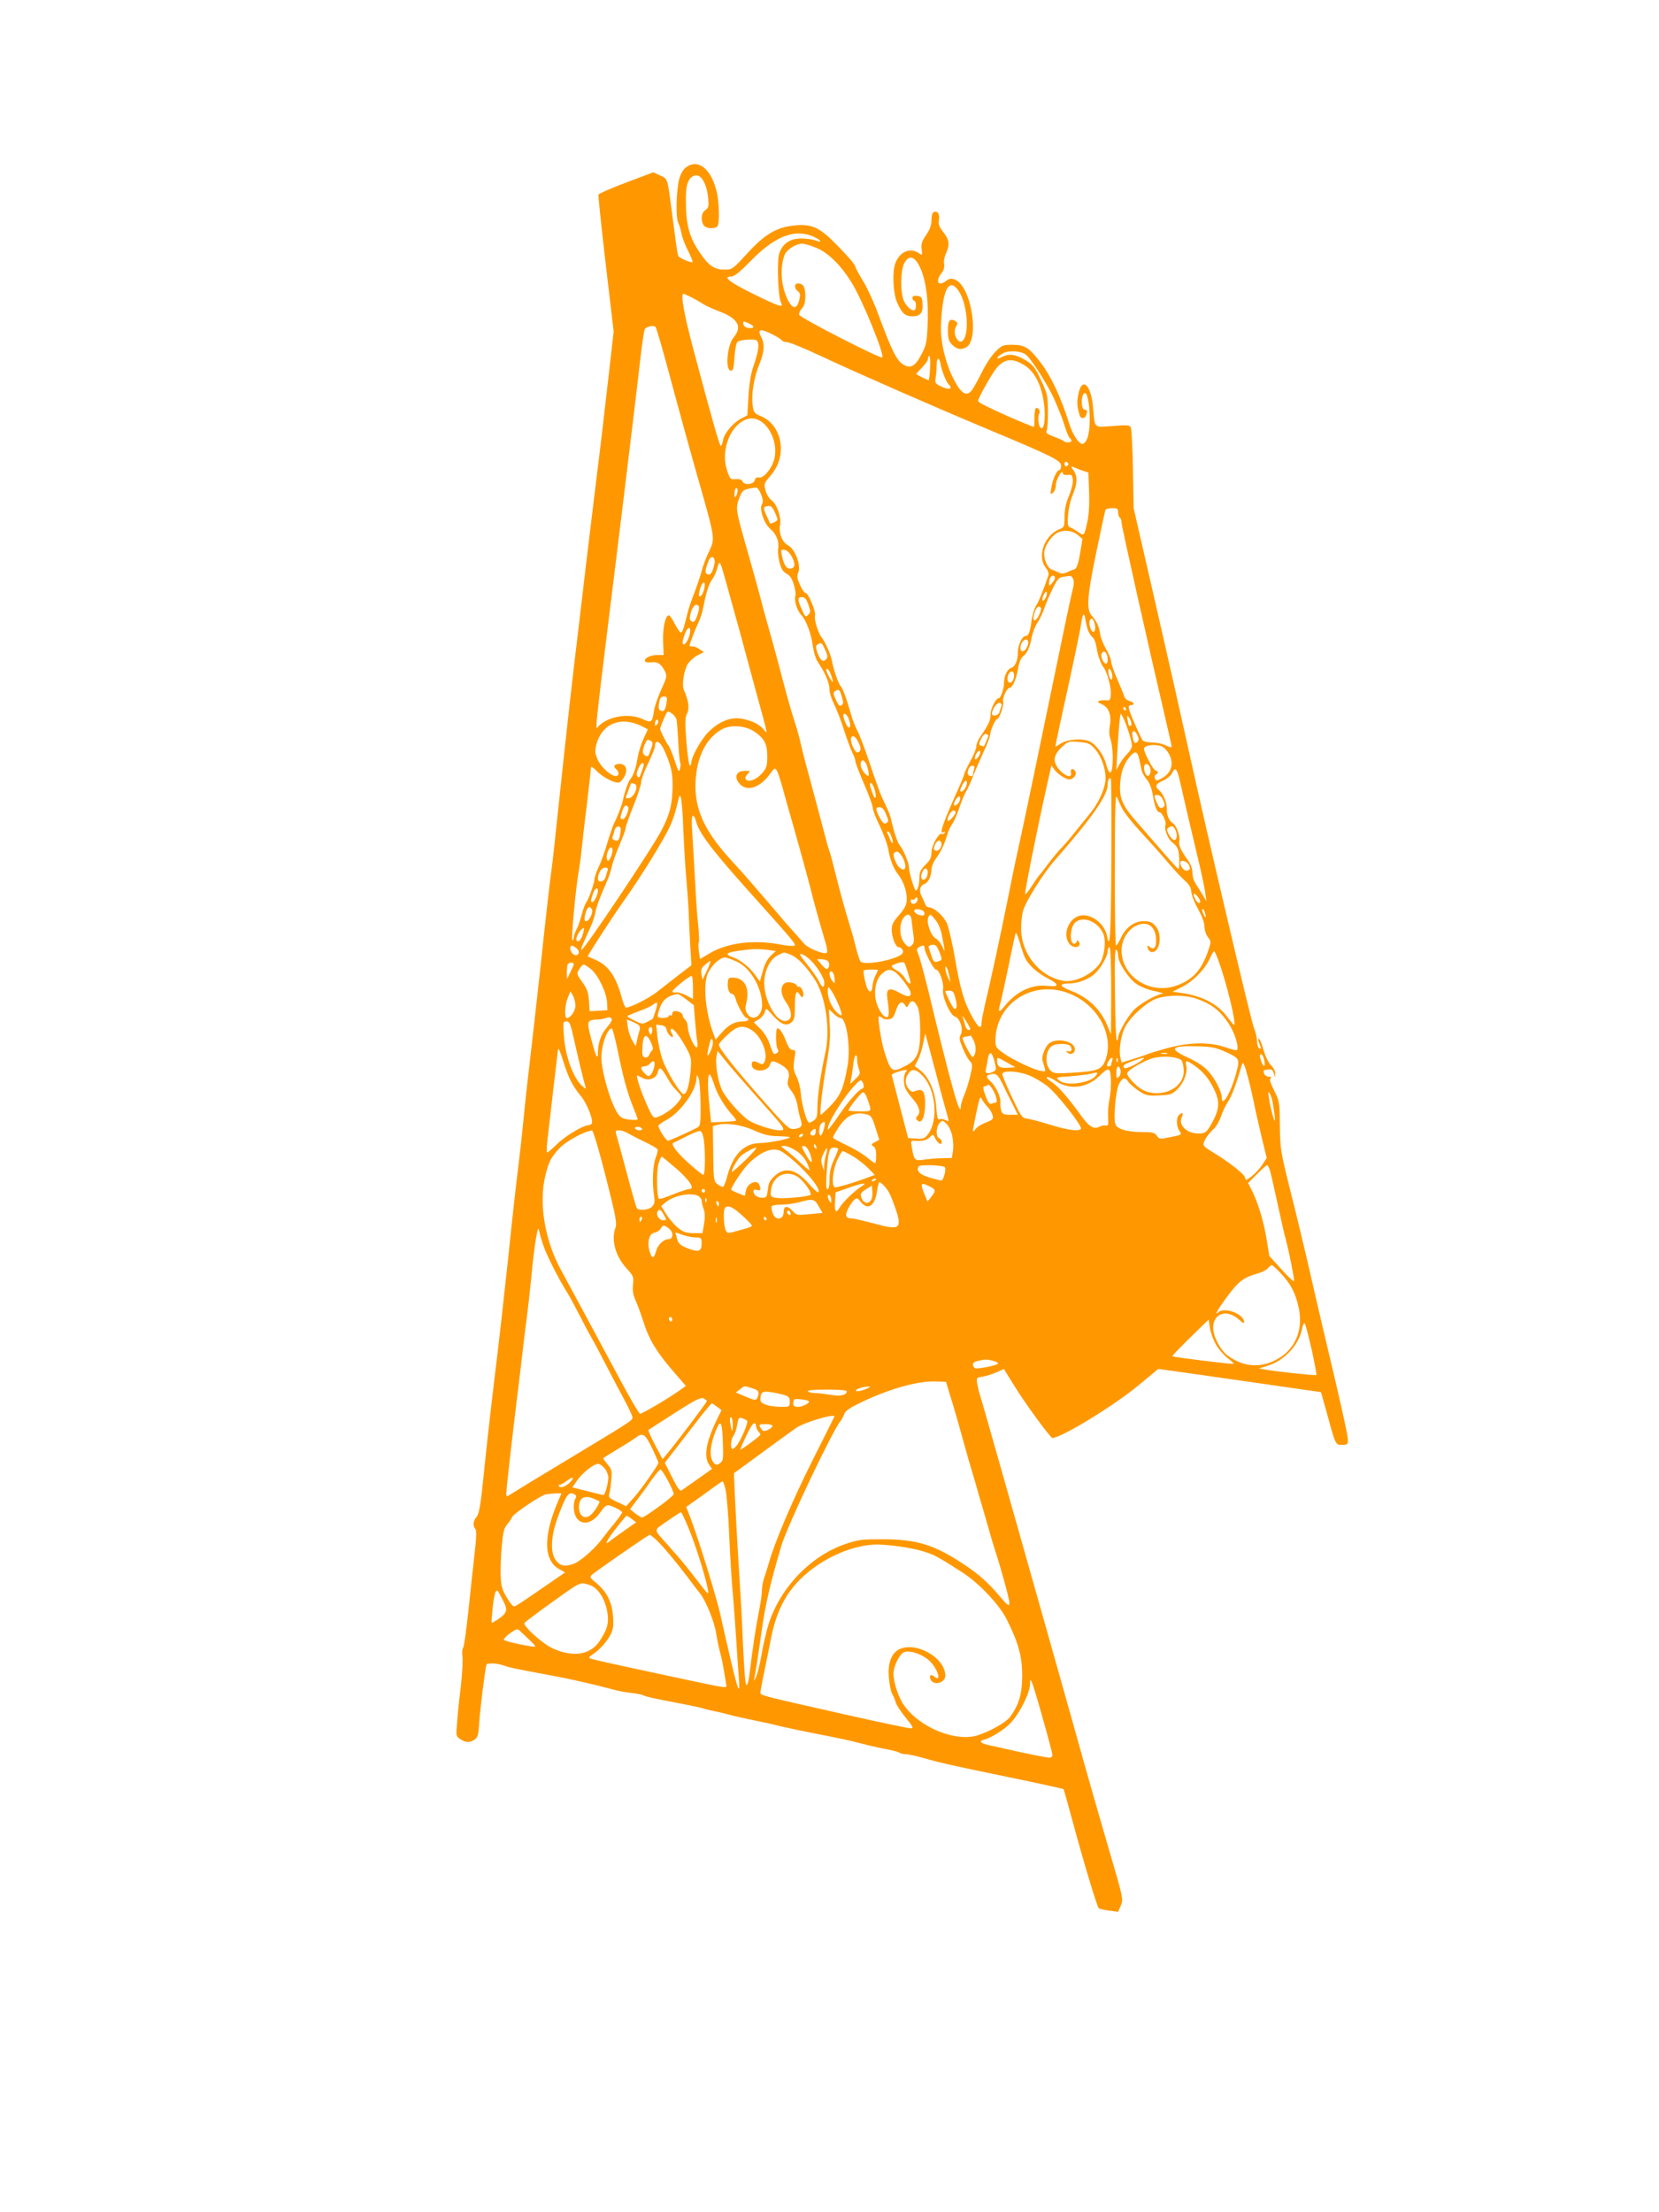
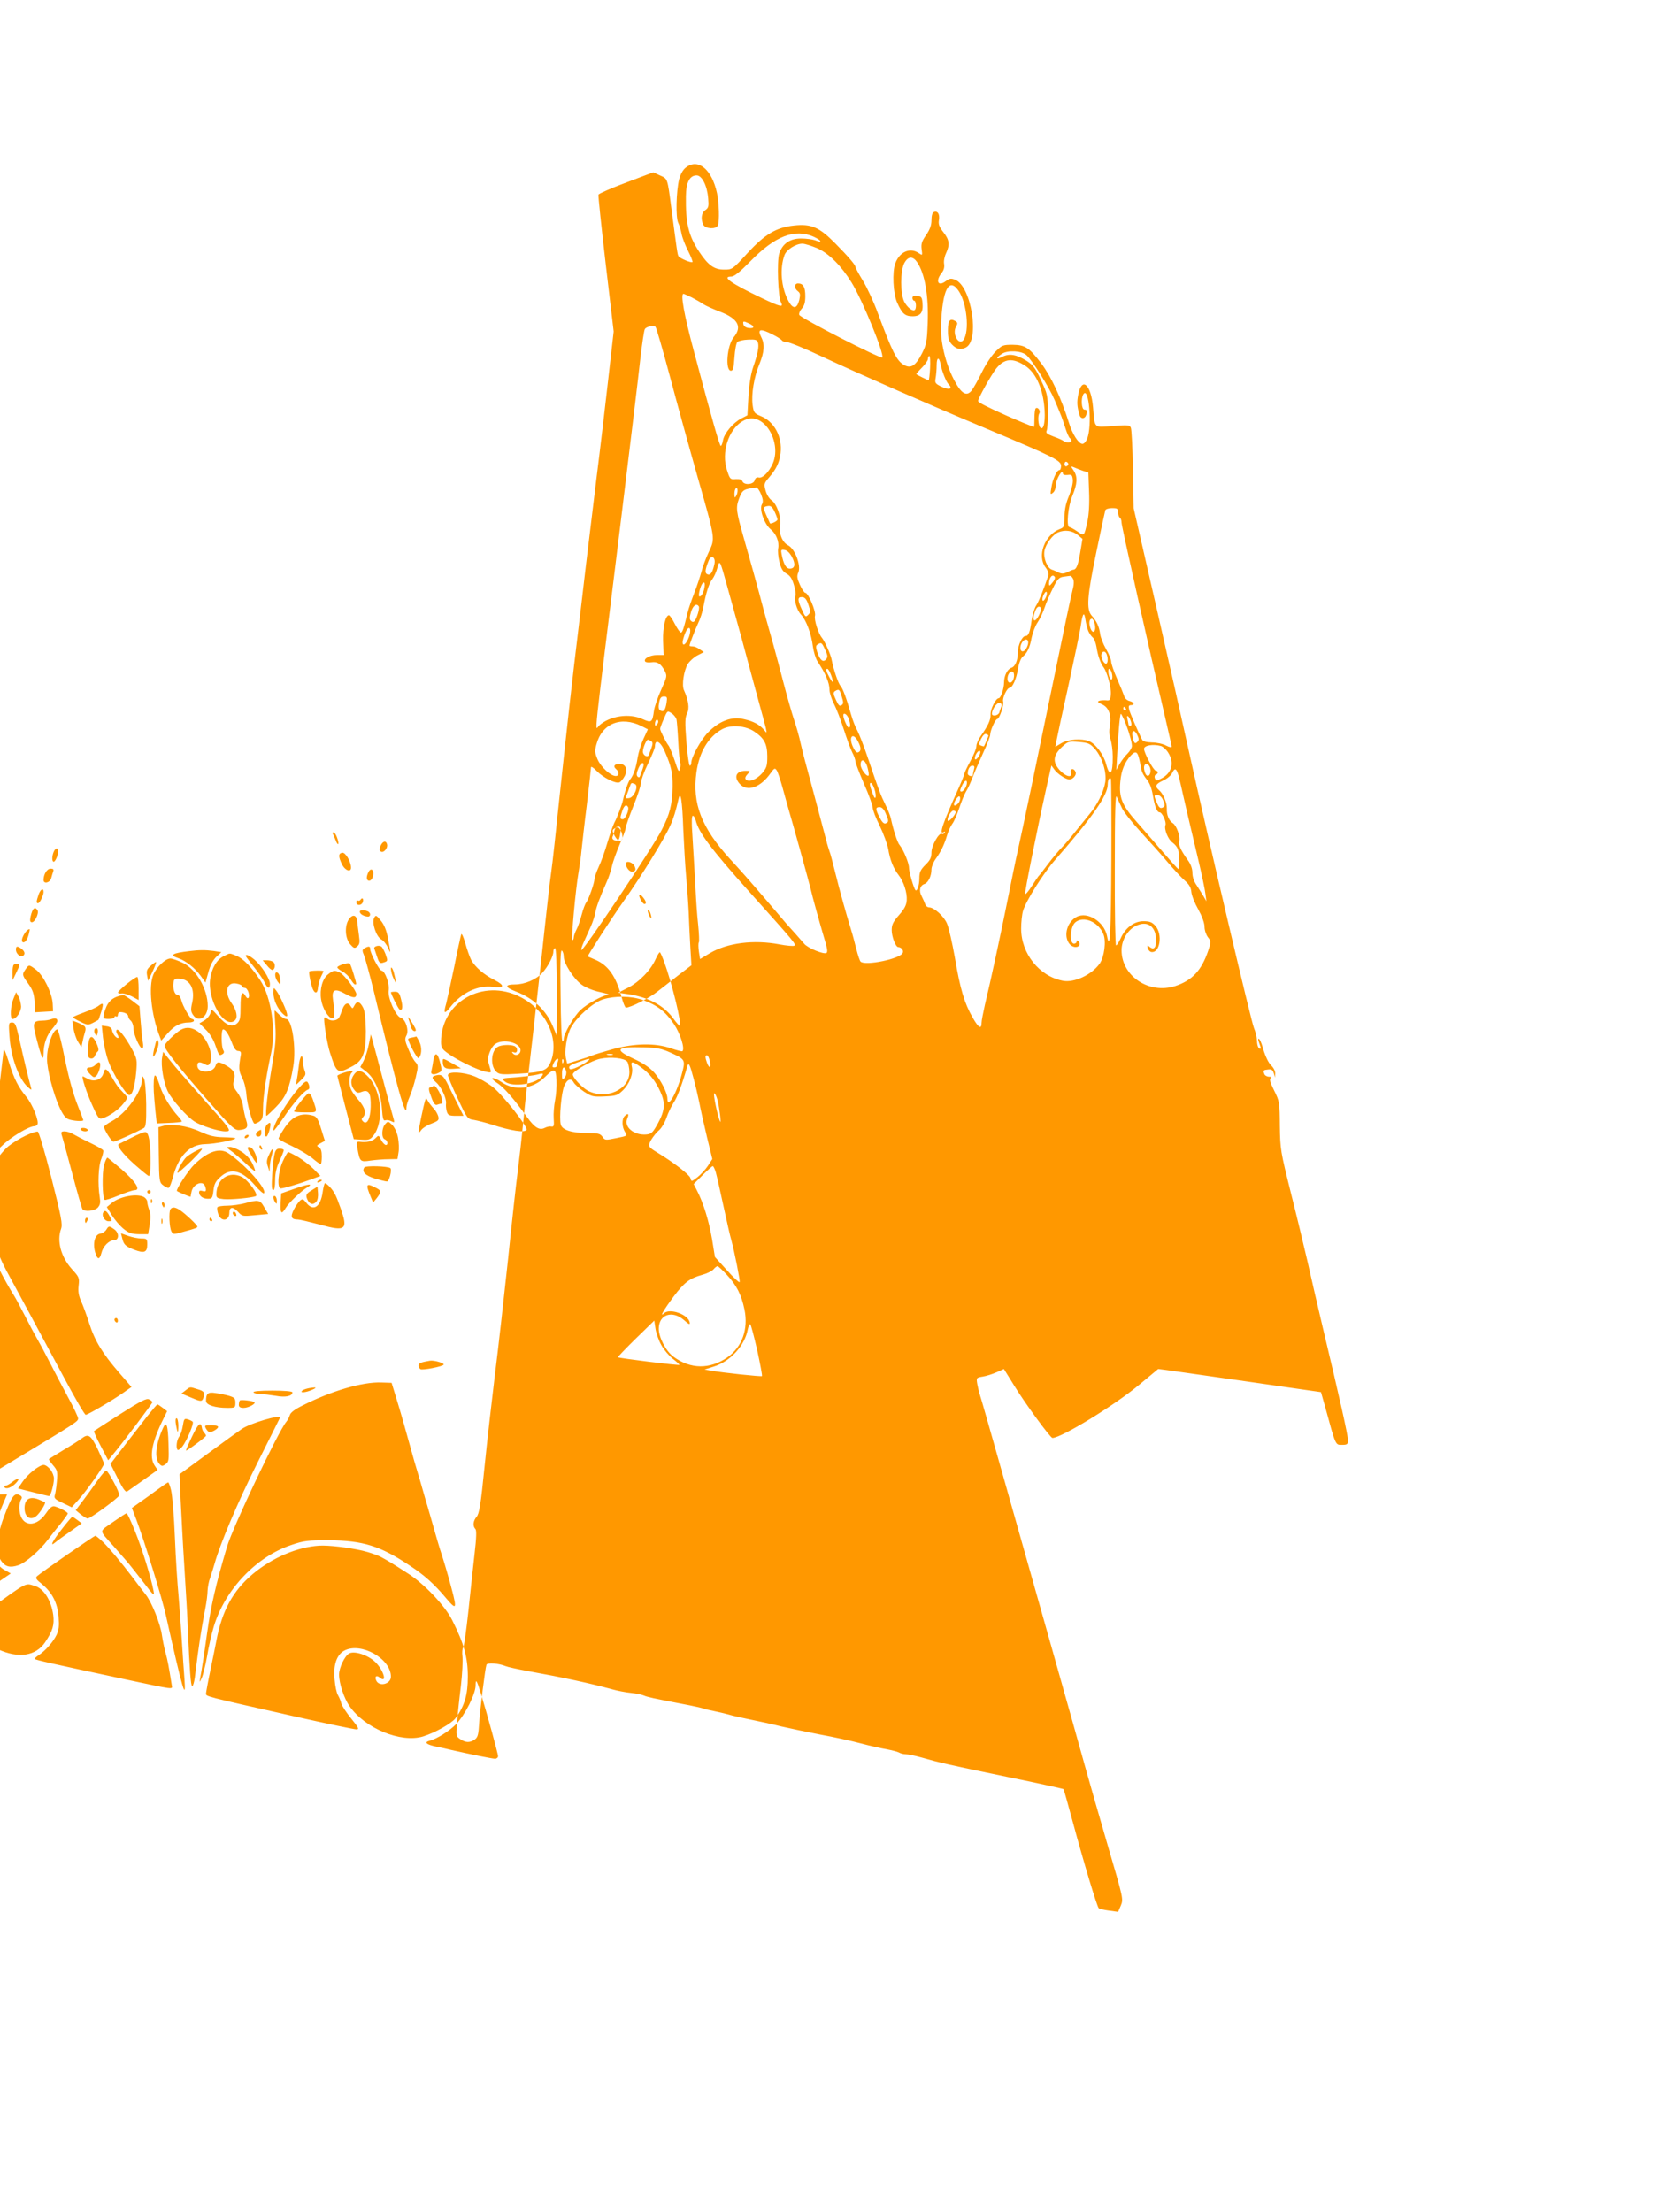
<svg xmlns="http://www.w3.org/2000/svg" version="1.0" width="960pt" height="1280pt" viewBox="0 0 960 1280" preserveAspectRatio="xMidYMid meet">
  <g transform="translate(0,1280) scale(0.1,-0.1)" fill="#ff9800" stroke="none">
-     <path d="M3968 11830 c-16 -12 -30 -38 -38 -67 -17 -69 -21 -222 -5 -253 7 -14 15 -42 19 -63 4 -22 21 -66 38 -99 16 -32 28 -62 25 -64 -6 -7 -73 21 -81 34 -6 10 -9 34 -41 277 -23 176 -21 170 -66 190 l-39 18 -156 -59 c-86 -32 -158 -64 -161 -70 -2 -6 17 -187 42 -402 l46 -390 -31 -273 c-17 -151 -48 -416 -70 -589 -21 -173 -48 -396 -60 -495 -11 -99 -30 -252 -40 -340 -37 -302 -69 -591 -110 -975 -22 -212 -44 -415 -50 -453 -6 -37 -33 -275 -60 -530 -28 -254 -57 -514 -65 -577 -8 -63 -24 -207 -35 -320 -11 -113 -27 -254 -35 -315 -8 -60 -33 -285 -55 -500 -23 -214 -56 -511 -75 -660 -18 -148 -46 -391 -61 -540 -22 -222 -31 -274 -46 -291 -20 -23 -24 -54 -7 -71 7 -7 6 -50 -5 -144 -8 -74 -25 -224 -36 -334 -12 -110 -25 -204 -30 -209 -5 -5 -7 -28 -4 -50 3 -23 -1 -99 -9 -171 -9 -71 -19 -166 -22 -211 -7 -79 -6 -81 19 -97 31 -21 55 -21 83 -2 18 13 22 28 26 98 6 84 34 312 42 335 5 13 72 8 110 -8 11 -5 70 -18 130 -29 210 -38 353 -69 490 -106 28 -8 75 -17 105 -20 30 -3 64 -10 75 -15 20 -9 52 -16 229 -50 54 -10 106 -22 115 -25 9 -4 36 -10 61 -15 25 -5 63 -14 85 -20 22 -7 81 -20 130 -30 50 -10 128 -27 175 -39 47 -11 148 -32 225 -47 77 -14 183 -37 235 -51 52 -14 120 -29 150 -34 30 -6 63 -14 72 -19 10 -6 27 -10 39 -10 12 0 52 -8 88 -18 112 -32 156 -42 494 -112 181 -37 330 -70 331 -72 2 -1 27 -91 56 -198 59 -219 138 -482 148 -491 4 -4 31 -10 60 -14 l52 -7 16 37 c15 37 14 41 -75 344 -49 168 -108 374 -131 456 -23 83 -113 404 -201 715 -88 311 -214 756 -280 990 -66 234 -124 436 -129 450 -5 14 -11 42 -15 62 -6 36 -5 37 32 43 21 3 57 15 80 25 l42 19 57 -92 c64 -105 212 -307 224 -307 51 0 360 189 500 306 l112 93 47 -6 c25 -3 237 -34 471 -67 l424 -61 24 -85 c62 -227 59 -220 97 -220 31 0 35 3 35 28 0 27 -44 225 -146 652 -29 124 -69 295 -88 381 -20 86 -63 266 -97 400 -59 237 -61 248 -63 384 -1 137 -2 143 -33 205 -23 47 -29 67 -20 72 8 5 4 8 -9 8 -12 0 -25 7 -28 16 -8 21 -6 23 24 26 18 2 25 -3 31 -22 l7 -25 1 24 c1 13 -10 34 -23 46 -14 13 -32 49 -42 81 -9 33 -20 63 -25 69 -12 12 -11 2 1 -30 8 -20 7 -26 -2 -22 -7 2 -14 21 -14 43 -1 21 -9 56 -18 76 -16 38 -262 1082 -378 1608 -33 151 -118 528 -189 837 l-129 562 -4 223 c-2 123 -8 231 -12 242 -6 17 -15 18 -105 11 -113 -8 -103 -17 -114 109 -12 134 -66 179 -86 71 -8 -43 -7 -65 8 -117 6 -22 29 -23 37 -2 10 25 7 34 -9 34 -17 0 -21 65 -6 89 32 50 52 -185 22 -257 -9 -21 -20 -32 -30 -30 -22 4 -56 58 -75 120 -46 147 -103 269 -162 347 -69 90 -92 105 -164 106 -55 0 -62 -2 -98 -38 -22 -21 -58 -75 -80 -120 -22 -45 -49 -93 -60 -107 -30 -37 -61 -17 -104 67 -47 91 -77 217 -73 309 8 208 46 283 102 201 48 -70 64 -234 28 -284 -26 -35 -66 33 -44 75 11 19 11 25 -1 33 -33 20 -45 6 -45 -53 0 -46 5 -62 24 -82 26 -27 51 -32 81 -16 80 43 31 352 -62 391 -25 10 -33 9 -57 -9 -44 -32 -59 3 -22 49 13 16 17 34 14 52 -3 15 2 42 11 61 23 50 20 78 -15 122 -24 31 -30 46 -26 70 6 34 -7 56 -29 47 -9 -3 -14 -21 -14 -47 0 -29 -9 -54 -31 -86 -25 -36 -30 -52 -26 -82 5 -37 5 -37 -16 -23 -50 35 -111 9 -136 -58 -19 -49 -13 -176 10 -227 29 -65 46 -80 90 -80 46 0 62 22 57 78 -3 32 -7 37 -30 40 -20 2 -28 -1 -28 -12 0 -9 5 -16 10 -16 11 0 14 -43 4 -53 -12 -11 -43 13 -61 46 -24 45 -24 180 0 225 22 40 49 41 74 5 45 -67 67 -194 61 -353 -4 -107 -7 -124 -34 -177 -37 -72 -65 -88 -106 -63 -40 24 -67 79 -149 300 -23 63 -62 147 -86 186 -24 39 -43 75 -43 79 0 12 -39 58 -117 137 -93 94 -139 114 -239 103 -102 -11 -168 -50 -270 -161 -86 -94 -87 -94 -134 -94 -58 0 -92 25 -144 103 -62 94 -79 164 -77 322 1 80 22 120 62 120 31 0 61 -59 67 -133 4 -46 2 -55 -17 -68 -23 -16 -27 -53 -11 -85 13 -24 75 -27 84 -3 10 25 7 129 -5 186 -30 139 -110 205 -181 148z m741 -400 c47 -22 52 -38 7 -20 -15 5 -51 10 -81 10 -64 0 -107 -30 -126 -87 -14 -44 -7 -250 10 -282 17 -32 -3 -27 -110 24 -180 86 -235 125 -177 125 17 0 49 26 111 89 142 146 257 190 366 141z m24 -68 c66 -31 136 -101 195 -197 64 -104 192 -418 177 -433 -9 -10 -473 228 -480 246 -3 8 4 25 15 37 14 15 20 35 20 71 0 53 -12 74 -42 74 -23 0 -23 -29 -1 -45 14 -11 15 -19 8 -51 -13 -52 -36 -54 -62 -7 -43 79 -52 190 -23 268 12 31 66 65 103 65 15 0 55 -13 90 -28z m-730 -283 c23 -12 53 -29 67 -39 14 -9 58 -29 98 -44 103 -40 128 -87 78 -147 -39 -46 -51 -194 -16 -194 12 0 16 17 20 77 3 42 10 83 17 89 7 7 35 13 63 14 41 2 51 -1 56 -17 7 -23 -1 -65 -28 -143 -13 -38 -23 -100 -27 -169 l-6 -109 -35 -18 c-48 -25 -98 -85 -106 -125 -3 -19 -9 -34 -13 -34 -7 0 -51 154 -156 549 -57 212 -78 331 -60 331 3 0 25 -10 48 -21z m332 -151 c33 -15 32 -30 -2 -26 -17 2 -29 10 -31 21 -4 20 -1 21 33 5z m-459 -304 c41 -154 112 -412 158 -574 108 -379 105 -363 67 -445 -17 -36 -36 -87 -42 -113 -7 -26 -25 -81 -41 -122 -16 -41 -34 -93 -39 -115 -23 -94 -30 -115 -39 -115 -5 0 -21 23 -35 50 -14 28 -29 50 -34 50 -20 0 -36 -68 -34 -147 l3 -83 -38 0 c-41 0 -79 -21 -69 -37 3 -5 20 -8 37 -5 34 5 55 -8 77 -51 14 -28 13 -33 -21 -108 -20 -44 -39 -99 -42 -123 -9 -66 -14 -70 -65 -47 -77 36 -190 19 -251 -36 -27 -24 -41 -162 127 1202 52 424 102 840 111 925 10 85 21 160 26 167 11 14 50 22 61 12 5 -4 42 -132 83 -285z m594 241 c27 -13 51 -29 55 -35 3 -5 17 -10 30 -10 13 0 102 -36 197 -81 212 -99 633 -284 970 -425 373 -156 418 -179 418 -209 0 -14 -4 -25 -10 -25 -14 0 -39 -52 -46 -101 -7 -40 -6 -43 9 -30 10 7 17 28 17 46 0 30 39 96 40 67 0 -8 10 -12 28 -10 24 3 27 -1 30 -28 2 -18 -8 -59 -22 -93 -18 -42 -26 -79 -26 -121 0 -57 -2 -61 -27 -71 -88 -33 -134 -157 -82 -223 12 -15 19 -34 16 -44 -25 -75 -55 -151 -70 -174 -10 -14 -22 -53 -27 -85 -10 -72 -18 -93 -36 -93 -19 0 -44 -53 -44 -94 0 -47 -15 -83 -38 -90 -23 -8 -42 -46 -42 -85 0 -35 -19 -91 -31 -91 -17 0 -49 -65 -47 -95 1 -31 -14 -63 -57 -124 -14 -19 -25 -45 -25 -58 0 -14 -16 -53 -35 -87 -19 -35 -35 -68 -35 -74 0 -5 -16 -45 -36 -89 -88 -195 -112 -265 -84 -248 9 5 11 4 6 -4 -4 -6 -11 -9 -16 -6 -16 10 -60 -68 -60 -107 0 -29 -7 -45 -35 -72 -29 -29 -35 -43 -35 -78 0 -40 -13 -79 -23 -68 -10 12 -37 106 -37 129 0 28 -33 106 -54 131 -13 14 -37 89 -51 155 -4 17 -18 53 -32 80 -28 57 -37 81 -98 261 -24 72 -53 146 -63 165 -11 19 -28 61 -37 94 -28 98 -47 149 -61 166 -14 15 -41 97 -51 149 -5 32 -40 109 -57 130 -21 25 -46 104 -40 127 7 25 -39 133 -56 133 -6 0 -20 21 -31 46 -17 38 -19 51 -9 73 16 40 -20 136 -60 156 -34 17 -55 72 -46 118 9 42 -20 124 -50 143 -13 9 -28 33 -34 56 -10 37 -9 41 19 74 42 48 61 87 68 142 11 95 -37 184 -116 215 -36 15 -40 20 -46 64 -8 62 8 162 40 238 28 69 31 114 10 154 -24 48 -6 52 65 16z m1470 -120 c35 -32 132 -187 163 -260 40 -95 43 -102 62 -162 9 -29 21 -55 26 -58 5 -4 9 -10 9 -16 0 -11 -33 -12 -45 -1 -6 5 -32 17 -58 26 -39 15 -47 21 -40 35 4 9 8 59 7 112 -1 90 -3 101 -40 179 -32 70 -46 88 -83 112 -59 37 -100 44 -140 24 -38 -20 -41 -7 -3 17 34 22 113 18 142 -8z m-558 -75 c-2 -38 -6 -70 -8 -70 -5 0 -66 30 -72 35 -1 1 13 18 33 38 19 19 35 42 35 51 0 9 3 16 8 16 4 0 6 -31 4 -70z m61 23 c7 -40 32 -102 45 -115 30 -30 3 -37 -47 -12 -29 15 -32 20 -27 46 3 17 6 50 6 75 0 47 14 51 23 6z m492 -11 c56 -38 95 -119 107 -225 10 -83 -1 -152 -22 -131 -12 13 -16 66 -6 82 9 15 -9 40 -21 29 -4 -4 -7 -30 -7 -57 0 -28 -1 -50 -3 -50 -5 0 -100 39 -158 65 -121 54 -165 77 -165 85 0 16 76 151 104 187 48 60 97 64 171 15z m-1535 -318 c64 -39 102 -142 80 -222 -14 -54 -63 -112 -89 -105 -12 3 -20 -2 -24 -16 -6 -25 -61 -30 -71 -6 -3 10 -16 14 -38 13 -32 -3 -34 -1 -51 51 -34 102 7 233 88 283 37 22 69 23 105 2z m1782 -249 c0 -5 -5 -11 -11 -13 -6 -2 -11 4 -11 13 0 9 5 15 11 13 6 -2 11 -8 11 -13z m84 -39 l32 -10 4 -111 c3 -70 -1 -132 -9 -170 -20 -90 -18 -88 -59 -60 -20 14 -41 25 -45 25 -20 0 -9 121 16 180 29 70 32 111 8 147 -18 26 -17 27 2 19 11 -5 34 -14 51 -20z m-2005 -143 c-9 -16 -10 -15 -11 8 0 14 3 29 8 33 12 12 14 -22 3 -41z m143 7 c12 -31 13 -44 5 -58 -17 -27 14 -115 50 -144 33 -27 51 -73 44 -111 -3 -14 0 -49 7 -78 10 -39 19 -55 41 -68 21 -11 33 -30 43 -65 8 -26 12 -55 9 -62 -9 -25 7 -83 32 -110 31 -33 60 -112 69 -185 4 -30 16 -69 26 -85 47 -70 70 -125 70 -165 0 -16 11 -52 25 -80 14 -27 40 -93 57 -147 17 -53 39 -114 49 -134 11 -21 19 -44 19 -53 0 -9 23 -68 50 -131 28 -63 50 -125 50 -137 0 -13 18 -60 41 -106 22 -46 44 -106 49 -134 10 -62 30 -112 59 -149 30 -38 51 -103 48 -147 -2 -28 -13 -50 -45 -86 -34 -39 -42 -55 -42 -87 0 -38 23 -98 38 -98 18 -1 32 -18 26 -33 -13 -35 -218 -77 -244 -51 -5 5 -16 38 -25 74 -9 36 -22 85 -30 110 -33 108 -65 223 -90 324 -15 60 -30 119 -35 130 -4 12 -13 39 -18 61 -25 95 -115 433 -123 460 -5 17 -16 62 -25 100 -8 39 -26 102 -39 140 -13 39 -40 133 -60 210 -20 77 -47 178 -60 225 -25 88 -54 191 -81 295 -17 64 -49 178 -88 315 -47 166 -49 181 -29 236 19 50 26 54 99 63 7 0 19 -17 28 -39z m95 -146 c1 -9 -41 -29 -44 -21 0 1 -8 19 -18 40 -22 49 -22 55 6 59 17 3 26 -5 39 -32 9 -19 17 -40 17 -46z m1971 42 c0 -14 5 -28 10 -31 6 -3 10 -17 10 -29 0 -20 154 -707 255 -1139 19 -81 35 -152 35 -157 0 -6 -15 -3 -32 6 -18 10 -55 18 -82 18 -32 1 -52 6 -57 16 -21 40 -69 151 -75 174 -5 20 -2 26 10 26 25 0 19 17 -8 24 -14 3 -28 16 -31 29 -4 12 -22 57 -41 100 -19 43 -34 87 -34 99 0 11 -13 44 -30 73 -16 28 -32 68 -34 88 -6 42 -20 73 -48 104 -33 36 -27 114 26 368 26 127 50 236 52 243 2 6 19 12 39 12 30 0 35 -3 35 -24z m-235 -130 l29 -24 -13 -78 c-12 -73 -22 -98 -39 -100 -4 0 -19 -6 -35 -14 -20 -10 -33 -11 -50 -3 -12 6 -30 14 -40 17 -27 9 -51 68 -43 110 8 39 48 93 80 106 38 16 80 10 111 -14z m-1652 -129 c22 -42 17 -67 -13 -67 -21 0 -36 26 -47 83 -5 26 -3 28 17 25 15 -2 30 -17 43 -41z m-449 -41 c-10 -47 -22 -66 -40 -59 -16 6 -15 24 6 77 14 39 43 24 34 -18z m79 -146 c70 -251 88 -317 122 -445 19 -71 47 -173 61 -225 15 -52 30 -111 35 -130 7 -34 7 -34 -9 -14 -26 31 -62 51 -118 63 -69 17 -141 -10 -206 -76 -43 -44 -98 -144 -98 -178 0 -8 -4 -15 -8 -15 -5 0 -14 62 -20 137 -9 116 -8 141 4 165 15 29 8 77 -18 134 -14 29 -1 114 22 152 11 17 36 40 56 50 l37 19 -24 16 c-13 10 -31 17 -41 17 -10 0 -18 2 -18 4 0 9 33 95 51 133 11 22 24 63 29 90 15 81 32 137 52 162 10 13 23 42 29 65 14 50 14 50 62 -124z m1891 71 c3 -5 -3 -20 -14 -32 -15 -19 -19 -21 -20 -7 0 37 21 61 34 39z m105 -9 c7 -13 6 -36 -4 -73 -8 -30 -50 -229 -94 -444 -109 -529 -195 -940 -221 -1055 -12 -52 -39 -185 -61 -295 -41 -203 -95 -455 -130 -600 -10 -45 -19 -90 -19 -102 0 -41 -17 -32 -52 30 -47 82 -72 164 -103 349 -15 84 -35 171 -45 194 -18 43 -75 94 -104 94 -9 0 -19 8 -22 18 -3 9 -12 29 -20 45 -18 32 -11 63 15 72 22 7 41 46 41 84 0 15 11 43 25 62 30 42 49 81 66 138 7 24 21 53 30 65 9 11 27 53 40 91 13 39 30 81 39 95 9 14 27 52 39 85 13 33 41 97 62 143 21 45 39 91 39 102 0 23 30 90 41 90 12 0 40 82 34 101 -6 19 22 79 37 79 16 0 39 50 48 106 6 37 17 65 28 74 27 23 41 52 52 112 6 29 21 68 35 88 13 19 31 58 40 85 9 28 31 78 48 112 26 53 36 63 62 66 16 2 33 5 37 5 4 1 12 -6 17 -16z m-2133 -54 c-6 -33 -22 -56 -31 -47 -2 3 0 22 6 42 13 46 34 50 25 5z m1973 -60 c-7 -13 -14 -18 -16 -11 -3 7 1 22 8 35 7 13 14 18 16 11 3 -7 -1 -22 -8 -35z m-1371 -37 c13 -38 13 -45 -2 -59 -14 -14 -17 -12 -35 29 -27 58 -27 76 1 74 16 -1 25 -12 36 -44z m-634 -10 c6 -10 -12 -71 -25 -85 -6 -6 -13 -6 -21 2 -9 9 -8 21 1 52 11 37 32 52 45 31z m1980 -9 c2 -4 -2 -22 -11 -40 -26 -53 -45 -35 -23 22 9 26 24 33 34 18z m273 -132 c6 -14 18 -32 26 -38 9 -7 18 -32 22 -55 7 -49 24 -96 40 -117 21 -26 46 -118 43 -157 -3 -34 -6 -38 -28 -35 -13 1 -31 0 -40 -3 -11 -5 -7 -10 16 -20 40 -17 57 -63 46 -125 -5 -30 -4 -57 5 -80 6 -19 12 -63 12 -97 1 -102 -17 -124 -38 -45 -14 55 -61 119 -100 134 -42 16 -120 11 -159 -12 l-35 -21 6 33 c3 18 35 166 71 328 35 162 68 318 71 345 10 68 19 78 26 30 3 -22 11 -51 16 -65z m38 39 c10 -43 -11 -62 -25 -24 -11 30 -7 55 9 55 5 0 12 -14 16 -31z m-2348 -74 c-14 -40 -37 -59 -37 -31 0 9 7 33 15 53 21 51 40 31 22 -22z m1963 -33 c0 -10 -6 -27 -14 -38 -21 -28 -40 -7 -27 29 12 30 41 37 41 9z m-1175 -42 c15 -32 16 -42 5 -55 -17 -20 -35 -5 -51 42 -9 29 -9 37 2 44 22 14 25 11 44 -31z m1629 -26 c9 -24 7 -54 -4 -54 -14 0 -32 39 -26 56 7 19 22 18 30 -2z m-1596 -117 c18 -49 14 -57 -8 -17 -21 39 -24 50 -12 50 4 0 13 -15 20 -33z m1626 7 c6 -24 2 -43 -8 -33 -11 10 -17 59 -8 59 5 0 13 -12 16 -26z m-568 -28 c-8 -33 -36 -35 -36 -3 0 28 20 51 33 38 5 -5 7 -21 3 -35z m-995 -107 c11 -34 10 -42 -2 -50 -11 -7 -18 1 -32 32 -16 34 -16 43 -5 50 22 14 27 11 39 -32z m-1014 -36 c-7 -43 -17 -55 -36 -44 -10 6 -12 19 -7 45 5 28 12 36 28 36 18 0 20 -4 15 -37z m1937 -22 c-3 -9 -9 -24 -11 -33 -6 -19 -43 -25 -43 -8 0 27 31 69 46 63 9 -3 13 -12 8 -22z m721 -11 c3 -5 1 -10 -4 -10 -6 0 -11 5 -11 10 0 6 2 10 4 10 3 0 8 -4 11 -10z m-2600 -64 c2 -11 7 -70 10 -130 3 -60 8 -113 11 -118 3 -5 3 -21 -1 -36 -6 -23 -10 -17 -31 48 -14 41 -30 80 -36 87 -13 16 -48 85 -48 96 0 4 9 30 21 57 21 49 21 49 45 33 13 -8 26 -25 29 -37z m995 8 c12 -32 13 -54 1 -54 -8 0 -31 52 -31 71 0 19 21 7 30 -17z m1596 -11 c23 -55 44 -125 44 -149 0 -11 -12 -31 -26 -45 -14 -13 -34 -40 -45 -59 l-19 -35 5 95 c6 121 16 230 21 230 2 0 11 -17 20 -37z m39 -10 c4 -14 2 -23 -4 -23 -6 0 -11 3 -11 8 0 4 -3 18 -6 32 -8 31 11 16 21 -17z m-2744 -16 c-8 -8 -11 -7 -11 4 0 20 13 34 18 19 3 -7 -1 -17 -7 -23z m-89 -8 l37 -19 -25 -54 c-14 -30 -29 -79 -34 -108 -9 -60 -25 -106 -44 -128 -11 -13 -32 -74 -41 -119 -4 -23 -34 -102 -50 -131 -7 -14 -25 -65 -40 -115 -14 -49 -37 -113 -51 -142 -13 -28 -24 -60 -24 -70 -1 -24 -34 -118 -48 -135 -6 -8 -18 -39 -26 -70 -8 -31 -21 -70 -30 -86 -9 -17 -16 -38 -16 -47 0 -8 -4 -15 -8 -15 -8 0 19 301 37 400 5 30 13 84 16 120 4 36 17 156 31 266 13 111 24 208 24 215 0 6 15 -3 33 -22 38 -39 108 -74 131 -66 8 3 22 20 31 37 19 38 6 70 -30 70 -30 0 -39 -14 -20 -30 20 -17 19 -40 -2 -40 -29 0 -85 51 -105 96 -16 38 -17 50 -7 86 32 122 142 166 261 107z m653 -32 c58 -39 75 -72 75 -144 0 -55 -4 -66 -30 -97 -32 -36 -76 -54 -93 -37 -7 7 -5 17 8 31 18 20 18 20 -11 20 -55 0 -70 -37 -32 -77 43 -46 119 -19 176 62 23 32 26 33 37 17 6 -9 21 -55 34 -102 13 -47 27 -98 32 -115 26 -87 117 -416 129 -465 10 -45 53 -199 74 -270 24 -78 27 -98 18 -104 -16 -9 -107 28 -128 53 -12 14 -35 40 -50 57 -16 18 -40 45 -54 60 -13 16 -63 74 -110 129 -116 135 -145 168 -215 244 -166 182 -220 321 -195 503 17 118 69 205 149 249 50 27 135 21 186 -14z m2217 -22 c9 -19 9 -28 0 -37 -15 -15 -20 -9 -28 30 -8 39 11 44 28 7z m-862 -1 c0 -3 -21 -54 -26 -62 0 -1 -8 0 -17 4 -14 5 -14 9 0 39 10 20 21 31 29 28 8 -3 14 -7 14 -9z m-755 -34 c19 -36 19 -56 1 -63 -9 -4 -20 8 -31 33 -26 58 1 86 30 30z m-1197 2 c10 -7 10 -16 2 -38 -6 -16 -13 -35 -15 -41 -6 -19 -35 -4 -35 18 0 21 20 69 29 69 3 0 12 -4 19 -8z m79 -60 c38 -87 46 -127 45 -204 -2 -105 -16 -159 -64 -252 -54 -105 -455 -703 -464 -693 -3 3 4 24 15 48 11 24 29 64 40 89 11 25 23 61 26 80 6 34 26 87 66 178 11 23 24 64 30 89 5 26 26 82 44 125 19 44 35 86 35 95 0 9 20 67 45 129 25 61 45 124 45 138 0 14 18 63 40 108 22 46 40 90 40 99 0 46 32 30 57 -29z m2491 12 c40 -47 66 -131 58 -188 -9 -57 -46 -133 -92 -187 -21 -26 -59 -73 -84 -104 -25 -32 -59 -72 -76 -89 -17 -17 -53 -60 -80 -96 -27 -36 -51 -67 -55 -70 -3 -3 -20 -29 -39 -58 -19 -30 -36 -49 -38 -44 -3 11 67 361 120 600 l32 143 19 -26 c18 -24 65 -55 85 -55 20 0 43 26 36 43 -9 24 -33 22 -27 -3 9 -34 -31 -24 -67 16 -40 47 -36 84 16 133 35 32 39 33 98 28 55 -5 64 -9 94 -43z m379 20 c13 -4 32 -21 43 -39 37 -59 21 -119 -41 -150 -27 -14 -30 -14 -36 2 -4 9 -1 19 5 21 16 5 15 22 0 23 -13 0 -68 103 -68 126 0 20 51 29 97 17z m-1054 -61 c-9 -14 -19 -21 -21 -15 -5 16 17 53 28 47 6 -4 2 -17 -7 -32z m930 -19 c5 -21 11 -49 13 -61 2 -12 15 -35 29 -52 17 -20 29 -51 36 -92 11 -66 24 -99 39 -99 15 0 41 -57 34 -74 -9 -24 16 -85 42 -102 13 -9 26 -26 30 -37 10 -30 11 -118 2 -115 -4 2 -42 44 -85 94 -43 49 -112 129 -154 177 -87 98 -105 143 -96 236 5 61 25 111 60 149 28 30 40 24 50 -24z m-1573 -45 c6 -23 9 -43 6 -46 -10 -10 -46 38 -46 62 0 41 28 30 40 -16z m-1301 -7 c-5 -15 -12 -33 -15 -41 -3 -10 -8 -11 -15 -4 -7 7 -6 22 5 47 18 43 41 41 25 -2z m2937 2 c8 -31 -12 -57 -26 -34 -5 8 -10 25 -10 38 0 31 28 28 36 -4z m-1020 -6 c-3 -13 -6 -26 -6 -30 0 -15 -30 -8 -30 6 0 26 12 46 27 46 11 0 14 -6 9 -22z m1185 -40 c6 -24 17 -70 24 -103 13 -58 33 -144 95 -405 16 -69 32 -145 35 -170 l6 -45 -16 28 c-9 15 -27 44 -40 64 -16 22 -25 50 -25 73 0 23 -9 49 -25 71 -43 60 -57 91 -51 114 7 26 -17 90 -37 102 -22 13 -37 48 -35 84 1 36 -21 87 -46 108 -25 21 -19 35 25 55 22 10 45 29 51 42 16 34 26 30 39 -18z m-390 -480 c-2 -429 -8 -535 -25 -444 -16 83 -113 144 -176 111 -54 -28 -77 -106 -44 -153 16 -23 48 -29 60 -11 3 6 1 16 -5 22 -8 8 -11 8 -11 -1 0 -7 -7 -12 -15 -12 -28 0 -23 97 7 123 47 40 134 4 163 -68 17 -41 5 -133 -22 -171 -46 -64 -146 -111 -211 -99 -137 25 -243 157 -243 302 0 37 5 84 11 103 16 56 119 220 186 295 213 243 304 373 304 436 0 26 9 43 18 34 3 -2 4 -213 3 -467z m-842 419 c-7 -15 -18 -27 -25 -27 -11 0 -10 8 3 35 9 20 21 31 25 27 5 -5 4 -21 -3 -35z m-1916 17 c25 -9 -3 -78 -33 -82 -19 -3 -21 0 -15 15 4 10 12 30 17 46 11 30 10 29 31 21z m1387 -29 c14 -41 7 -72 -7 -35 -20 50 -24 70 -14 70 5 0 15 -16 21 -35z m1433 -112 c11 -23 61 -86 111 -140 50 -54 120 -132 154 -173 35 -41 79 -89 98 -105 26 -23 36 -41 38 -67 2 -20 20 -65 40 -100 22 -40 36 -78 36 -100 0 -20 9 -46 20 -61 19 -24 19 -25 1 -79 -39 -114 -93 -171 -190 -203 -152 -49 -311 57 -311 207 0 58 35 118 83 141 67 33 117 -3 117 -85 0 -42 -14 -56 -37 -37 -13 11 -15 11 -12 -6 3 -11 12 -21 20 -23 51 -10 69 103 24 152 -19 21 -33 26 -69 26 -54 0 -105 -39 -132 -101 -10 -21 -21 -39 -26 -39 -4 0 -8 199 -7 443 0 329 3 436 11 417 6 -14 20 -44 31 -67z m-2539 -124 c4 -90 11 -209 16 -264 5 -55 12 -149 15 -210 2 -60 7 -155 10 -210 l6 -100 -72 -55 c-39 -30 -96 -75 -127 -99 -47 -37 -153 -91 -180 -91 -5 0 -17 29 -26 64 -32 117 -76 180 -149 212 -23 10 -44 19 -46 20 -3 3 142 228 207 319 101 142 234 357 270 437 19 41 33 87 48 153 12 56 22 -3 28 -176z m1597 162 c-10 -18 -31 -29 -31 -16 0 18 25 54 33 46 5 -5 4 -17 -2 -30z m1177 14 c16 -34 15 -42 -4 -49 -11 -4 -19 4 -30 29 -18 44 -18 45 4 45 11 0 24 -11 30 -25z m-3094 -44 c9 -14 -15 -71 -30 -71 -17 0 -17 7 -3 49 11 31 23 39 33 22z m1491 -37 c19 -45 19 -50 0 -58 -10 -4 -21 7 -35 34 -25 49 -25 60 0 60 13 0 25 -12 35 -36z m405 7 c0 -14 -38 -57 -45 -50 -9 10 17 59 32 59 7 0 13 -4 13 -9z m-1504 -48 c17 -70 88 -165 311 -414 262 -292 272 -304 259 -311 -6 -3 -45 0 -86 8 -148 28 -301 9 -402 -51 l-57 -34 -7 44 c-3 24 -4 48 0 53 3 5 1 50 -4 101 -6 51 -12 142 -15 204 -7 126 -10 178 -19 325 -5 67 -3 102 3 102 6 0 14 -12 17 -27z m-434 -58 c-8 -56 -12 -63 -33 -58 -12 4 -18 11 -15 20 4 8 9 26 12 39 8 30 40 29 36 -1z m3208 6 c15 -29 12 -61 -5 -61 -8 0 -22 14 -31 31 -13 26 -14 33 -2 40 20 13 26 11 38 -10z m-1641 -43 c14 -39 5 -51 -9 -13 -6 15 -13 32 -16 36 -3 5 -1 9 4 9 6 0 15 -14 21 -32z m289 -39 c4 -22 -21 -50 -36 -40 -10 6 -11 13 -1 35 13 27 32 30 37 5z m-1909 -67 c-6 -18 -15 -32 -20 -32 -12 0 -11 37 2 62 17 31 31 8 18 -30z m1700 -64 c2 -32 -34 -20 -52 17 -22 45 -21 63 1 67 18 4 50 -49 51 -84z m1642 4 c7 -17 5 -24 -8 -29 -17 -7 -43 20 -43 45 0 22 42 9 51 -16z m-3365 -28 c-3 -9 -9 -27 -12 -40 -7 -26 -44 -34 -44 -10 0 34 20 66 41 66 15 0 19 -4 15 -16z m1850 -28 c-3 -14 -13 -26 -21 -26 -18 0 -19 23 -4 52 15 27 34 8 25 -26z m-1906 -91 c0 -20 -22 -65 -32 -65 -11 0 -10 11 3 49 11 32 29 42 29 16z m3477 -42 c9 -14 11 -23 4 -27 -6 -4 -17 7 -26 25 -19 36 -1 37 22 2z m-1630 -18 c-8 -20 -37 -20 -37 1 0 8 4 13 9 9 5 -3 13 0 16 6 10 15 19 3 12 -16z m-1882 -46 c10 -15 -15 -69 -32 -69 -11 0 -13 8 -8 33 11 48 25 61 40 36z m1909 -5 c22 -8 20 -35 -1 -31 -24 3 -43 16 -43 28 0 10 21 12 44 3z m1639 -16 c9 -31 2 -33 -11 -3 -6 14 -8 25 -3 25 5 0 11 -10 14 -22z m-1698 -43 c2 -16 6 -53 10 -80 6 -42 4 -53 -10 -65 -15 -13 -20 -11 -41 13 -29 34 -33 104 -8 143 22 33 46 27 49 -11z m175 -84 c20 -102 20 -109 4 -70 -9 20 -26 42 -39 49 -30 16 -57 97 -42 125 9 18 12 17 38 -15 18 -21 32 -54 39 -89z m-2075 12 c-8 -34 -24 -55 -36 -48 -16 10 18 74 40 75 2 0 0 -12 -4 -27z m2559 -150 c22 -41 74 -87 137 -118 60 -31 56 -48 -11 -39 -86 11 -181 -33 -247 -118 -34 -42 -40 -37 -23 22 5 19 26 114 46 210 19 96 38 182 41 190 2 8 13 -14 23 -50 10 -36 25 -79 34 -97z m-495 32 c14 -40 14 -40 -15 -49 -17 -5 -23 0 -33 31 -7 21 -15 43 -17 50 -6 13 26 23 41 12 6 -4 16 -24 24 -44z m-2106 31 c19 -15 22 -32 7 -41 -15 -9 -40 14 -40 36 0 22 8 23 33 5z m2017 -1 c0 -24 53 -125 66 -125 19 0 47 -76 41 -114 -7 -42 41 -150 69 -158 28 -7 50 -74 34 -103 -11 -20 -9 -32 11 -79 12 -31 31 -65 41 -75 16 -18 17 -24 2 -88 -9 -37 -24 -87 -35 -111 -10 -23 -19 -51 -19 -62 0 -81 -54 110 -190 675 -23 93 -48 184 -55 202 -12 29 -12 34 3 43 24 13 32 12 32 -5z m1080 -247 l-1 -253 -22 53 c-39 94 -114 164 -216 202 -62 24 -64 40 -4 40 57 0 123 28 159 67 32 35 64 95 64 123 0 11 5 20 10 20 6 0 10 -91 10 -252z m-1987 236 l46 -7 -29 -27 c-19 -18 -35 -48 -46 -88 l-17 -61 -28 39 c-33 45 -84 86 -127 101 -56 19 -40 30 63 42 55 7 92 7 138 1z m2027 -33 c0 -39 59 -131 105 -163 22 -16 69 -35 105 -42 36 -8 58 -15 50 -15 -32 -2 -127 -54 -163 -89 -39 -37 -97 -138 -97 -167 0 -8 -3 -15 -7 -15 -5 0 -10 120 -11 266 -3 190 -1 264 7 260 6 -4 11 -19 11 -35z m582 -33 c45 -121 105 -369 89 -368 -3 1 -21 21 -39 46 -55 75 -148 123 -267 139 l-50 7 55 28 c66 33 134 103 162 167 11 24 22 42 25 39 3 -3 15 -29 25 -58z m-2474 37 c38 -16 85 -64 136 -141 64 -98 92 -290 62 -425 -27 -123 -46 -250 -46 -316 0 -52 -3 -64 -22 -77 -12 -8 -24 -13 -28 -11 -14 9 -42 111 -46 167 -2 32 -13 76 -25 99 -20 40 -21 55 -7 134 2 14 -3 20 -16 20 -12 0 -24 15 -36 48 -20 51 -37 77 -51 77 -12 0 -11 -101 1 -120 6 -9 5 -17 -3 -22 -20 -13 -22 -10 -42 48 -11 34 -33 70 -56 92 l-37 37 29 17 c16 10 31 29 35 43 6 25 6 25 46 -20 47 -53 80 -65 108 -40 17 15 20 31 20 97 0 76 9 96 29 61 5 -10 13 -15 16 -11 12 12 -4 58 -20 58 -8 0 -15 4 -15 9 0 5 -14 13 -32 16 -58 13 -75 -50 -30 -113 30 -42 38 -85 18 -101 -59 -49 -158 118 -142 240 9 63 38 113 79 133 39 19 29 19 75 1z m103 -22 c41 -35 89 -110 89 -140 0 -33 -14 -28 -32 11 -9 18 -37 58 -62 89 -25 31 -46 59 -46 62 0 12 21 3 51 -22z m-413 -19 c77 -38 142 -152 142 -249 0 -65 -54 -98 -85 -51 -13 19 -14 32 -5 70 18 80 -12 136 -73 139 -27 2 -33 -2 -35 -22 -5 -35 6 -71 23 -71 8 0 17 -12 21 -27 8 -36 52 -113 64 -113 6 0 10 -4 10 -10 0 -5 -13 -10 -29 -10 -48 0 -84 -18 -123 -63 l-37 -42 -11 30 c-47 122 -63 284 -35 351 19 45 70 94 99 94 12 0 45 -12 74 -26z m520 7 c15 -9 13 -43 -3 -47 -5 -2 -20 10 -33 27 l-24 29 24 0 c13 0 29 -4 36 -9z m-697 -56 l-26 -54 -6 32 c-4 26 -1 36 20 54 14 13 29 23 32 23 3 0 -6 -25 -20 -55z m1163 -14 c19 -64 18 -61 8 -61 -4 0 -16 14 -25 30 -10 17 -31 37 -48 45 -16 9 -29 19 -29 24 0 10 63 30 72 22 3 -3 13 -30 22 -60z m-1934 51 c0 -5 -9 -26 -20 -48 l-19 -39 -1 41 c0 22 3 44 7 47 9 10 33 9 33 -1z m98 -28 c42 -33 92 -135 95 -196 l2 -43 -51 -3 -52 -3 -4 60 c-3 48 -11 70 -36 105 -37 51 -37 54 -16 84 19 28 20 28 62 -4z m2076 -44 l6 -35 -15 30 c-16 33 -21 82 -6 55 5 -8 11 -31 15 -50z m-414 37 c0 -2 -7 -17 -15 -33 -8 -17 -15 -44 -17 -62 -2 -33 -16 -38 -29 -11 -11 23 -26 98 -21 104 6 6 82 7 82 2z m98 -10 c25 -15 92 -103 92 -123 0 -24 -18 -24 -63 1 -62 35 -81 26 -72 -34 12 -82 11 -106 -5 -106 -22 0 -57 59 -64 109 -9 59 8 120 41 145 30 24 39 25 71 8z m-354 -13 c3 -9 6 -25 6 -37 0 -20 0 -20 -15 -1 -16 21 -20 54 -6 54 5 0 12 -7 15 -16z m-814 -79 l0 -65 -39 21 c-22 11 -48 19 -59 17 -10 -2 -20 0 -21 5 -2 10 102 95 112 90 4 -2 7 -33 7 -68z m836 -84 c32 -71 32 -92 0 -62 -33 31 -56 82 -56 123 1 32 1 32 16 13 9 -11 27 -44 40 -74z m1372 37 c149 -75 228 -241 178 -373 -21 -54 -44 -63 -194 -72 -88 -5 -105 -4 -121 11 -38 34 -32 124 9 146 21 11 70 13 94 4 23 -9 21 -45 -1 -37 -14 5 -16 3 -6 -7 16 -17 43 -5 43 19 0 45 -100 69 -147 36 -24 -17 -47 -76 -40 -102 3 -10 8 -29 12 -42 7 -22 5 -23 -27 -16 -45 9 -164 67 -215 104 -38 27 -43 36 -43 69 1 231 243 369 458 260z m-689 -15 c12 -44 7 -68 -9 -58 -8 5 -50 90 -50 100 0 1 11 3 24 3 20 0 26 -8 35 -45z m-2199 -40 c0 -32 -28 -73 -50 -73 -15 0 -12 76 6 118 l15 37 14 -25 c8 -14 14 -40 15 -57z m642 34 l43 -33 7 -89 c4 -50 9 -105 13 -122 3 -19 2 -33 -4 -33 -15 0 -51 83 -51 117 0 17 -7 36 -15 43 -8 7 -15 18 -15 25 0 13 -21 25 -46 25 -8 0 -14 -7 -14 -16 0 -8 -4 -12 -10 -9 -5 3 -10 1 -10 -4 0 -11 -52 -15 -62 -5 -4 3 0 25 9 49 17 50 46 74 105 84 3 0 26 -14 50 -32z m2956 3 c82 -29 131 -67 179 -138 38 -56 65 -143 50 -158 -2 -3 -33 5 -68 17 -90 31 -208 29 -337 -6 -53 -15 -106 -31 -117 -36 -11 -5 -48 -17 -83 -28 l-62 -19 -6 25 c-12 47 3 141 30 187 37 64 129 143 184 160 69 21 162 20 230 -4z m-1618 -46 c9 -20 14 -63 15 -134 0 -130 -17 -173 -85 -207 -79 -41 -84 -38 -123 84 -17 52 -39 194 -32 202 3 2 11 -2 19 -8 19 -16 57 -11 67 9 4 8 13 30 19 48 13 35 34 42 48 15 9 -14 11 -14 21 6 15 28 32 23 51 -15z m-1516 -21 c-8 -25 -15 -47 -17 -48 -1 -1 -15 -9 -31 -17 -27 -14 -33 -14 -72 6 -24 11 -43 23 -44 26 0 3 29 15 64 28 35 13 72 29 82 37 30 23 33 18 18 -32z m1030 -18 c14 -14 32 -25 40 -25 34 0 59 -168 41 -274 -22 -129 -42 -176 -98 -233 -28 -29 -54 -53 -57 -53 -9 0 7 144 33 295 19 109 23 159 18 228 -3 48 -5 87 -4 87 1 0 13 -11 27 -25z m-1284 -37 c0 -6 -13 -25 -29 -44 -32 -36 -51 -88 -51 -144 -1 -48 -12 -25 -40 83 -26 98 -23 106 35 108 17 0 39 4 50 8 22 9 35 5 35 -11z m2059 -20 c18 -30 19 -38 8 -38 -8 0 -18 11 -21 24 -3 13 -9 32 -13 43 -8 24 -1 16 26 -29z m-1903 -9 c8 -7 9 -19 3 -37 -5 -15 -11 -40 -14 -56 l-6 -29 -20 32 c-11 18 -22 52 -26 77 l-6 45 29 -11 c15 -6 34 -16 40 -21z m-376 -76 c22 -100 56 -242 67 -278 5 -18 4 -18 -20 3 -51 48 -96 171 -104 290 -6 78 -5 82 15 82 18 0 23 -13 42 -97z m536 54 c3 -21 22 -47 35 -47 5 0 4 9 -3 20 -7 10 -9 22 -5 27 10 10 49 -39 88 -110 30 -56 31 -63 25 -135 -8 -84 -22 -132 -40 -132 -19 0 -97 127 -122 199 -13 36 -26 97 -30 134 l-7 69 28 -4 c18 -2 29 -10 31 -21z m-83 -18 c-5 -19 -7 -19 -15 -5 -10 18 -2 39 12 31 4 -3 6 -15 3 -26z m585 5 c55 -42 89 -141 63 -183 -6 -10 -13 -11 -29 -2 -30 16 -42 14 -42 -9 0 -45 91 -45 105 -1 8 25 17 26 53 7 50 -26 65 -50 54 -88 -8 -30 -6 -39 19 -72 17 -23 31 -57 34 -85 4 -25 12 -61 18 -78 13 -39 4 -51 -39 -55 -28 -3 -43 11 -189 177 -159 181 -245 290 -245 310 0 13 66 77 95 93 33 18 66 14 103 -14z m-788 -91 c34 -169 58 -258 90 -339 17 -41 30 -77 30 -79 0 -9 -58 -5 -85 5 -19 7 -34 28 -54 72 -36 79 -71 217 -71 278 0 73 34 170 60 170 4 0 17 -48 30 -107z m1879 -278 c18 -66 35 -128 38 -138 4 -16 2 -17 -15 -8 -11 6 -27 8 -35 5 -11 -4 -15 10 -19 68 -6 91 -41 174 -90 213 l-35 27 19 36 c10 20 24 63 30 95 l12 58 32 -118 c17 -65 46 -172 63 -238z m-1678 294 c8 -20 9 -33 2 -37 -5 -4 -12 -15 -16 -25 -4 -11 -14 -17 -24 -15 -15 3 -18 13 -16 51 3 87 24 97 54 26z m1864 19 c16 -33 13 -82 -6 -94 -7 -4 -59 92 -59 111 0 2 10 6 23 8 12 2 23 5 24 6 1 0 9 -13 18 -31z m-1520 -52 c-22 -52 -28 -41 -12 23 9 40 14 47 20 34 5 -11 2 -33 -8 -57z m2972 -10 c86 -39 88 -42 68 -118 -29 -114 -85 -212 -85 -149 0 34 -38 108 -77 152 -26 29 -65 55 -122 81 -112 52 -95 69 64 64 74 -2 101 -7 152 -30z m-3827 -58 c29 -94 54 -142 100 -198 36 -43 76 -143 64 -161 -3 -5 -11 -9 -17 -9 -32 0 -138 -64 -185 -111 -29 -28 -54 -50 -57 -47 -3 3 -1 47 6 99 6 52 21 184 34 294 13 110 24 201 24 203 3 11 11 -8 31 -70z m1118 -203 c170 -190 174 -195 133 -195 -38 0 -138 32 -176 56 -45 28 -129 123 -155 173 -25 50 -42 151 -34 198 l6 33 42 -52 c22 -29 105 -124 184 -213z m1377 202 c11 -43 10 -49 -6 -57 -29 -16 -51 -12 -45 8 2 9 8 36 11 60 9 54 25 50 40 -11z m998 46 c-7 -2 -21 -2 -30 0 -10 3 -4 5 12 5 17 0 24 -2 18 -5z m-1793 -38 c0 -13 5 -36 10 -51 10 -25 7 -31 -21 -58 -31 -31 -31 -31 -25 -6 3 14 9 53 13 87 5 59 23 80 23 28z m2355 4 c9 -39 -1 -50 -15 -15 -12 34 -13 46 -1 46 5 0 12 -14 16 -31z m-477 -6 c6 -9 12 -37 12 -61 0 -101 -135 -161 -240 -107 -37 20 -93 82 -87 97 8 21 110 78 158 88 62 13 141 4 157 -17z m-1012 -10 l49 -28 -44 -3 c-46 -3 -61 7 -61 41 0 22 -1 22 56 -10z m610 11 c-3 -9 -6 -20 -6 -25 0 -5 -7 -9 -15 -9 -12 0 -13 4 -3 25 12 27 34 35 24 9z m31 -6 c-3 -8 -6 -5 -6 6 -1 11 2 17 5 13 3 -3 4 -12 1 -19z m148 14 c-30 -27 -104 -61 -110 -51 -10 15 -1 22 53 41 54 19 70 22 57 10z m-2829 -44 c-4 -18 -13 -39 -20 -46 -12 -12 -17 -11 -35 7 -26 26 -27 41 -2 41 10 0 24 7 31 15 21 25 33 17 26 -17z m3131 3 c49 -35 85 -81 112 -141 30 -65 27 -108 -13 -182 -31 -56 -38 -63 -68 -66 -72 -6 -132 44 -110 93 12 27 4 33 -16 13 -17 -17 -15 -64 3 -92 15 -22 14 -22 -51 -35 -63 -13 -66 -13 -80 8 -13 18 -25 21 -85 21 -91 0 -148 18 -156 49 -10 38 3 183 20 224 17 40 40 48 56 18 6 -10 32 -33 58 -51 45 -29 53 -31 120 -28 66 3 75 6 106 36 38 37 61 98 51 137 -8 33 4 32 53 -4z m304 -63 c11 -40 26 -104 34 -143 7 -38 27 -127 44 -198 l31 -127 -26 -40 c-14 -21 -42 -51 -61 -66 -34 -26 -34 -26 -40 -4 -5 19 -95 89 -189 146 -56 34 -58 38 -38 75 11 18 31 44 46 56 15 13 34 46 43 73 9 27 28 66 41 86 21 30 49 105 80 213 7 22 14 8 35 -71z m-737 40 c3 -14 -1 -29 -9 -38 -13 -13 -15 -10 -15 23 0 41 14 50 24 15z m-2628 -35 c15 -27 34 -56 43 -65 9 -10 24 -26 33 -36 16 -17 15 -20 -9 -50 -27 -35 -82 -74 -121 -86 -20 -7 -26 -1 -56 66 -36 77 -70 182 -58 176 4 -2 18 -9 32 -16 35 -18 77 -1 86 33 9 36 18 31 50 -22z m2564 -133 c-6 -30 -10 -77 -8 -105 3 -43 1 -50 -14 -47 -10 2 -26 -2 -36 -7 -32 -17 -59 -1 -104 61 -75 105 -137 176 -175 199 -20 13 -31 25 -24 27 6 2 30 -8 51 -23 77 -53 180 -41 251 29 55 54 64 52 67 -18 2 -34 -2 -86 -8 -116z m-1178 158 c-15 -15 -16 -73 0 -101 6 -12 26 -40 45 -61 34 -41 42 -73 21 -94 -9 -9 -9 -15 0 -24 23 -23 43 13 45 84 2 79 -11 102 -51 87 -23 -9 -30 -7 -44 11 -22 27 -23 59 -2 88 22 32 47 27 87 -17 74 -82 87 -257 26 -335 -18 -23 -27 -27 -68 -24 l-46 3 -47 180 c-26 99 -47 183 -48 186 0 7 56 26 80 28 11 1 11 -2 2 -11z m710 -19 c29 -11 77 -39 106 -61 57 -44 206 -233 197 -249 -12 -18 -85 -7 -207 32 -31 10 -75 21 -96 25 -40 6 -40 7 -96 125 -31 66 -56 126 -56 134 0 23 88 19 152 -6z m393 2 c-28 -47 -172 -68 -215 -33 -23 19 -23 19 66 25 49 4 103 11 119 15 34 10 40 8 30 -7z m-2209 -66 c18 -53 60 -121 102 -167 14 -15 24 -30 21 -32 -2 -2 -36 -6 -74 -7 l-70 -3 -8 75 c-10 103 -11 128 -9 174 3 47 13 37 38 -40z m1667 10 c16 -33 42 -86 58 -117 l29 -58 -44 0 c-37 0 -46 4 -52 23 -4 12 -7 34 -5 49 3 30 -27 95 -58 122 -26 23 -26 33 -3 39 35 10 46 1 75 -58z m-1749 -107 c1 -107 -2 -132 -14 -139 -45 -25 -165 -79 -175 -79 -11 0 -55 69 -55 86 0 5 20 20 45 33 82 44 174 170 175 241 1 23 2 23 11 6 6 -10 12 -76 13 -148z m942 110 c4 -15 2 -24 -7 -27 -22 -7 -86 -80 -141 -163 -29 -42 -54 -75 -56 -73 -16 15 82 178 152 253 35 38 42 39 52 10z m769 -80 c4 -17 3 -28 -3 -28 -6 0 -17 -3 -25 -6 -10 -4 -20 7 -31 38 -19 48 -20 63 -7 63 5 0 13 3 17 8 9 9 40 -38 49 -75z m-748 0 c29 -84 32 -78 -41 -78 -36 0 -66 2 -66 5 0 13 73 105 84 105 7 0 17 -15 23 -32z m2343 -7 c11 -43 23 -142 15 -124 -14 27 -42 163 -34 163 5 0 13 -17 19 -39z m-1644 -47 c12 -12 24 -33 28 -47 5 -22 1 -26 -39 -42 -25 -9 -52 -26 -60 -38 -8 -12 -15 -16 -15 -10 0 14 28 150 37 178 6 20 6 20 17 1 6 -11 21 -30 32 -42z m-696 -43 c20 -5 29 -20 46 -76 l22 -70 -26 -14 c-22 -12 -23 -15 -9 -23 12 -6 17 -22 17 -53 0 -25 -3 -45 -6 -45 -4 0 -27 16 -50 36 -24 19 -78 51 -119 70 -41 19 -75 38 -75 42 0 5 13 29 30 55 47 74 99 98 170 78z m491 -127 c5 -27 7 -66 3 -86 l-6 -38 -51 -1 c-29 0 -76 -4 -105 -8 -60 -9 -62 -7 -76 72 -6 33 -5 38 11 37 44 -5 74 1 93 20 19 19 19 19 32 -7 7 -15 19 -28 26 -31 17 -5 15 25 -3 32 -21 7 -19 65 2 88 16 18 17 18 41 -5 14 -15 28 -45 33 -73z m-743 46 c-6 -22 -14 -40 -19 -40 -13 0 -11 54 3 68 21 21 26 13 16 -28z m-403 -11 c55 -25 84 -32 137 -33 38 -1 68 -3 68 -6 0 -10 -121 -33 -176 -34 -90 -2 -155 -69 -187 -197 -8 -29 -18 -54 -23 -56 -5 -1 -19 5 -32 15 -22 17 -23 24 -25 177 l-2 159 25 7 c50 15 143 1 215 -32z m-650 11 c3 -5 -3 -10 -14 -10 -11 0 -23 5 -26 10 -3 6 3 10 14 10 11 0 23 -4 26 -10z m1005 -20 c0 -11 -7 -20 -15 -20 -27 0 -18 30 13 39 1 1 2 -8 2 -19z m-1215 -257 c59 -233 66 -271 56 -298 -25 -70 0 -162 63 -232 42 -46 44 -51 39 -95 -4 -34 0 -58 14 -90 11 -24 32 -81 47 -128 32 -101 76 -174 174 -287 l71 -82 -47 -33 c-59 -42 -206 -128 -218 -128 -6 0 -59 91 -119 203 -60 111 -153 285 -208 387 -55 102 -115 212 -133 246 -93 172 -127 385 -88 543 20 82 33 105 82 158 39 41 146 99 188 102 6 1 41 -116 79 -266z m125 252 c14 -8 57 -31 97 -50 40 -19 75 -39 78 -45 3 -5 -2 -26 -10 -47 -18 -40 -22 -150 -10 -223 5 -32 3 -45 -11 -61 -18 -20 -78 -26 -89 -9 -4 6 -31 100 -60 210 -29 109 -56 208 -60 219 -5 17 -2 21 17 21 13 0 34 -7 48 -15z m442 -35 c11 -78 9 -212 -3 -208 -7 2 -44 33 -84 68 -69 62 -106 111 -88 118 4 1 37 18 73 36 36 19 72 33 80 32 10 -1 17 -17 22 -46z m573 20 c-3 -5 -11 -10 -16 -10 -6 0 -7 5 -4 10 3 6 11 10 16 10 6 0 7 -4 4 -10z m79 -66 c3 -8 2 -12 -4 -9 -6 3 -10 10 -10 16 0 14 7 11 14 -7z m-119 -21 c27 -17 51 -43 64 -70 11 -24 18 -43 14 -43 -3 0 -29 21 -57 48 -28 26 -64 57 -81 69 -29 22 -30 22 -6 23 13 0 43 -12 66 -27z m82 -17 c20 -59 10 -66 -20 -13 -32 53 -33 60 -10 55 9 -2 22 -21 30 -42z m-371 -36 c-40 -38 -76 -70 -79 -70 -11 0 29 73 49 91 23 20 75 48 90 49 7 0 -21 -31 -60 -70z m464 29 c-6 -18 -10 -47 -11 -64 l-1 -30 -10 32 c-9 25 -7 40 7 68 20 44 28 41 15 -6z m70 32 c0 -5 -11 -33 -25 -63 -17 -37 -25 -70 -25 -110 0 -37 -4 -58 -11 -58 -9 0 -10 25 -6 88 10 133 15 152 43 152 13 0 24 -4 24 -9z m-320 -18 c99 -67 226 -210 205 -231 -3 -4 -27 17 -52 46 -75 87 -140 103 -199 49 -29 -26 -37 -42 -41 -80 -5 -43 -8 -47 -32 -47 -29 0 -51 16 -51 38 0 9 7 11 20 7 21 -7 24 2 14 29 -13 35 -70 10 -78 -34 -3 -14 -5 -26 -5 -28 -1 -3 -73 27 -79 33 -8 7 66 120 101 154 79 76 147 98 197 64z m404 -22 c28 -17 68 -48 89 -69 l39 -40 -54 -20 c-67 -25 -158 -52 -175 -52 -23 0 -16 98 12 158 13 28 27 52 31 52 4 0 30 -13 58 -29z m-1022 -71 c80 -70 112 -120 76 -120 -10 0 -53 -14 -94 -31 -41 -17 -78 -29 -81 -25 -13 13 -15 157 -3 201 7 25 16 44 20 43 3 -2 40 -32 82 -68z m1555 7 c10 -10 -7 -77 -20 -77 -7 0 -38 8 -70 17 -56 18 -77 39 -61 64 7 12 138 8 151 -4z m1883 -24 c6 -21 26 -110 45 -198 19 -88 39 -176 45 -195 20 -75 51 -232 48 -242 -2 -5 -35 25 -73 68 l-70 77 -17 105 c-18 104 -50 209 -87 280 l-19 37 51 51 c29 29 55 52 59 53 4 1 12 -16 18 -36z m-2742 -27 c37 -19 98 -104 80 -111 -26 -10 -145 -21 -186 -17 -36 4 -42 7 -42 27 0 89 74 139 148 101z m462 -20 c0 -2 -7 -7 -16 -10 -8 -3 -12 -2 -9 4 6 10 25 14 25 6z m-84 -40 c-34 -20 -106 -88 -124 -118 -25 -42 -33 -34 -30 28 l3 55 80 28 c77 27 110 31 71 7z m131 2 c26 -29 36 -49 62 -123 44 -124 30 -136 -118 -95 -61 16 -119 30 -129 30 -39 0 -45 15 -24 57 11 22 28 45 36 52 14 12 19 10 37 -13 40 -51 82 -24 94 62 4 28 10 52 14 52 4 0 17 -10 28 -22z m263 -3 c36 -18 36 -24 9 -60 l-22 -27 -12 29 c-33 78 -29 86 25 58z m-341 -81 c-16 -20 -36 -18 -49 5 -16 31 -12 40 23 61 l32 20 3 -36 c2 -19 -2 -42 -9 -50z m-959 56 c0 -5 -4 -10 -10 -10 -5 0 -10 5 -10 10 0 6 5 10 10 10 6 0 10 -4 10 -10z m-39 -30 c10 -6 19 -18 19 -27 0 -9 5 -31 12 -49 8 -22 8 -48 2 -85 l-9 -54 -52 0 c-43 1 -59 6 -90 31 -21 17 -51 52 -68 79 l-29 47 29 24 c48 38 145 56 186 34z m769 -23 c0 -18 -2 -19 -10 -7 -13 20 -13 43 0 35 6 -3 10 -16 10 -28z m-723 -9 c-3 -8 -6 -5 -6 6 -1 11 2 17 5 13 3 -3 4 -12 1 -19z m650 -27 l23 -39 -75 -7 c-73 -7 -76 -7 -100 20 -29 31 -50 29 -50 -6 0 -48 -48 -54 -64 -8 -6 17 -8 35 -5 40 3 5 29 9 57 9 29 0 75 7 102 14 78 22 88 20 112 -23z m-577 14 c0 -8 -2 -15 -4 -15 -2 0 -6 7 -10 15 -3 8 -1 15 4 15 6 0 10 -7 10 -15z m90 -31 c32 -22 100 -86 100 -95 0 -7 -7 -10 -88 -32 -49 -14 -53 -14 -62 4 -12 21 -16 112 -6 128 10 15 27 14 56 -5z m-408 -34 c17 -30 17 -30 -6 -30 -23 0 -42 33 -30 52 9 14 19 9 36 -22z m733 2 c-8 -8 -25 10 -19 20 4 6 9 5 15 -3 4 -7 6 -15 4 -17z m-861 -27 c-4 -8 -8 -15 -10 -15 -2 0 -4 7 -4 15 0 8 4 15 10 15 5 0 7 -7 4 -15z m433 -17 c-3 -7 -5 -2 -5 12 0 14 2 19 5 13 2 -7 2 -19 0 -25z m288 22 c3 -5 1 -10 -4 -10 -6 0 -11 5 -11 10 0 6 2 10 4 10 3 0 8 -4 11 -10z m-567 -56 c31 -21 30 -64 -1 -64 -28 0 -63 -35 -72 -73 -11 -42 -23 -41 -36 2 -16 54 -2 105 29 109 13 2 28 12 35 23 14 23 17 23 45 3z m-726 -94 c17 -56 93 -205 147 -290 9 -14 36 -65 62 -115 25 -49 56 -108 69 -130 13 -22 47 -85 75 -140 28 -55 77 -148 108 -206 32 -58 57 -112 57 -120 0 -18 -10 -24 -375 -244 -165 -99 -312 -189 -327 -199 -28 -18 -28 -18 -28 3 0 33 35 337 80 701 5 41 14 118 20 170 6 52 15 124 20 160 5 36 16 137 25 225 16 174 37 302 43 270 2 -11 12 -49 24 -85z m884 40 c32 0 34 -2 34 -35 0 -45 -17 -52 -75 -30 -51 20 -61 29 -70 67 l-7 28 42 -15 c23 -8 58 -15 76 -15z m3387 -209 c57 -61 85 -115 103 -202 23 -113 -13 -215 -98 -276 -102 -71 -215 -70 -314 4 -43 32 -84 111 -84 161 0 83 78 109 146 50 29 -26 36 -28 33 -13 -9 46 -115 83 -148 53 -29 -27 -3 18 54 95 62 83 94 107 167 127 26 7 55 21 64 31 9 11 20 19 24 19 4 0 28 -22 53 -49z m-3523 -267 c0 -8 -4 -12 -10 -9 -5 3 -10 10 -10 16 0 5 5 9 10 9 6 0 10 -7 10 -16z m3145 -141 c14 -26 44 -61 65 -78 22 -16 39 -33 40 -36 0 -5 -350 38 -356 44 -2 2 44 50 103 108 l107 104 7 -47 c4 -26 19 -69 34 -95z m555 -31 c17 -79 30 -146 27 -148 -4 -4 -225 19 -297 32 l-35 6 53 17 c95 29 180 121 197 215 4 20 11 34 15 29 4 -4 22 -72 40 -151z m-1815 -82 c-7 -11 -122 -33 -134 -26 -6 4 -11 14 -11 21 0 14 13 19 65 28 25 4 86 -14 80 -23z m-269 -210 c18 -58 49 -166 69 -240 20 -74 43 -153 50 -175 7 -22 18 -60 25 -85 7 -25 16 -56 20 -70 4 -14 16 -52 25 -85 33 -116 57 -200 71 -240 7 -22 22 -71 33 -110 57 -204 57 -214 -8 -138 -70 84 -126 134 -211 190 -172 115 -273 146 -470 147 -121 0 -143 -2 -216 -27 -204 -68 -384 -258 -449 -472 -13 -44 -31 -122 -39 -173 -9 -51 -23 -107 -31 -125 -12 -25 -14 -27 -10 -7 8 40 23 135 41 265 23 163 50 280 115 500 33 114 299 673 344 725 7 8 16 25 20 38 4 15 29 34 74 56 166 84 346 137 455 133 l60 -2 32 -105z m-1155 68 c39 -11 45 -21 33 -52 -8 -21 -16 -20 -76 6 l-50 21 23 18 c29 22 23 22 70 7z m664 -3 c-35 -16 -74 -20 -59 -6 9 9 43 18 74 19 8 0 2 -6 -15 -13z m-115 -15 c0 -22 -40 -31 -97 -20 -31 5 -71 10 -89 10 -18 0 -36 5 -39 10 -4 6 35 10 109 10 68 0 116 -4 116 -10z m-367 -20 c32 -10 37 -15 37 -40 0 -29 -2 -30 -47 -30 -71 0 -123 17 -123 40 0 43 11 53 54 46 23 -3 58 -10 79 -16z m-443 -37 c0 -7 -177 -242 -228 -302 l-28 -34 -43 82 c-24 45 -41 84 -39 87 3 2 71 47 153 99 121 77 151 92 166 84 11 -5 19 -13 19 -16z m590 0 c10 -9 -35 -33 -62 -33 -20 0 -28 5 -28 18 0 10 3 21 6 25 6 6 75 -2 84 -10z m-530 -33 l25 -19 -21 -43 c-67 -135 -84 -222 -51 -272 l17 -25 -83 -59 c-45 -32 -88 -62 -94 -66 -9 -5 -26 20 -54 77 l-42 83 77 100 c42 54 102 132 133 172 31 39 59 72 62 72 3 0 17 -9 31 -20z m678 -57 c-2 -5 -60 -120 -129 -258 -115 -229 -218 -473 -249 -585 -7 -25 -19 -62 -26 -83 -8 -20 -14 -54 -15 -75 0 -20 -6 -68 -14 -107 -25 -132 -35 -196 -60 -397 -4 -27 -10 -48 -15 -48 -8 0 -15 96 -25 330 -2 58 -11 218 -20 355 -9 138 -18 316 -22 396 l-6 145 164 120 c90 66 178 130 196 142 47 33 231 87 221 65z m-588 -45 c0 -49 -5 -47 -14 5 -4 23 -3 37 4 37 5 0 10 -19 10 -42z m83 22 c9 -8 -33 -110 -61 -145 -11 -13 -22 -21 -26 -18 -11 11 -6 57 9 77 8 10 17 38 21 63 6 39 9 43 28 37 11 -3 25 -10 29 -14z m-140 -129 c3 -94 2 -103 -17 -117 -17 -12 -22 -12 -34 0 -32 32 -24 114 19 209 20 44 29 19 32 -92z m193 95 c1 -10 7 -23 13 -29 6 -6 11 -14 11 -18 0 -7 -112 -90 -116 -86 -1 1 14 37 34 79 36 76 52 91 58 54z m94 4 c0 -10 -32 -30 -49 -30 -6 0 -15 9 -21 20 -10 18 -8 20 30 20 22 0 40 -4 40 -10z m-697 -128 c20 -43 37 -81 37 -85 0 -13 -100 -155 -143 -203 l-44 -49 -52 25 c-44 20 -51 27 -46 45 4 11 9 47 12 80 5 56 3 64 -22 93 -15 18 -26 34 -24 36 2 2 40 25 84 52 44 26 91 56 104 66 40 31 54 22 94 -60z m-274 -118 c12 -15 21 -38 21 -53 0 -33 -19 -101 -28 -101 -4 0 -46 10 -93 22 l-87 22 26 38 c28 43 97 98 123 98 10 0 27 -12 38 -26z m367 -73 c19 -35 34 -70 32 -77 -3 -14 -167 -134 -183 -134 -5 0 -23 11 -40 24 l-29 24 40 53 c23 30 61 82 85 117 24 34 47 61 52 59 5 -1 24 -31 43 -66z m-565 -5 c-25 -27 -58 -39 -67 -25 -3 5 0 9 6 9 7 0 23 9 37 20 36 28 51 25 24 -4z m897 -43 c7 -27 17 -149 22 -273 5 -124 15 -274 21 -335 5 -60 14 -177 19 -260 5 -82 12 -181 15 -220 11 -142 -10 -69 -106 360 -22 102 -126 436 -172 558 l-26 68 45 32 c26 18 72 51 103 74 31 23 59 42 62 42 3 1 11 -20 17 -46z m-969 -70 c-87 -202 -84 -344 9 -393 l32 -18 -138 -95 c-76 -53 -145 -99 -153 -101 -9 -4 -25 14 -47 51 -28 49 -33 67 -35 132 -1 42 2 119 7 171 7 76 13 100 31 120 12 14 25 33 28 42 6 18 161 123 193 131 11 3 36 5 56 6 l37 1 -20 -47z m98 39 c8 -5 9 -13 3 -22 -6 -8 -10 -29 -10 -47 0 -107 90 -126 154 -33 24 35 36 44 51 40 32 -9 75 -33 75 -41 0 -4 -19 -31 -42 -60 -24 -28 -57 -71 -74 -93 -45 -60 -129 -133 -169 -146 -48 -16 -75 -10 -99 23 -33 45 -29 140 13 252 48 129 63 149 98 127z m110 -24 c15 -7 29 -13 31 -14 6 -4 -20 -48 -41 -71 -36 -40 -77 -20 -77 37 0 54 32 72 87 48z m552 -181 c41 -101 93 -269 107 -343 7 -37 4 -34 -61 51 -38 49 -82 105 -99 124 -17 19 -49 56 -71 81 -87 98 -86 81 -4 139 40 28 75 51 79 51 5 0 26 -46 49 -103z m-333 64 l25 -19 -68 -48 c-37 -26 -76 -54 -85 -62 -35 -30 -17 7 38 77 30 39 58 71 60 71 3 0 17 -9 30 -19z m145 -124 c41 -40 106 -118 173 -206 27 -36 61 -81 77 -101 35 -44 85 -169 94 -235 4 -27 13 -73 21 -102 12 -44 18 -75 36 -188 4 -25 20 -27 -267 34 -440 94 -519 112 -525 118 -3 3 6 12 20 21 40 26 85 77 105 118 14 30 16 52 12 106 -7 82 -38 141 -98 190 -32 25 -37 34 -27 44 20 19 330 234 338 234 3 0 22 -15 41 -33z m1504 -53 c39 -9 88 -26 110 -38 40 -22 53 -29 155 -95 93 -59 213 -186 254 -268 69 -137 91 -216 91 -328 0 -106 -19 -170 -71 -240 -23 -31 -118 -84 -188 -106 -129 -39 -337 47 -426 176 -32 46 -60 132 -60 182 0 40 33 108 58 122 31 17 109 -9 151 -49 49 -47 72 -128 26 -90 -18 15 -30 7 -21 -15 15 -41 86 -24 86 20 0 104 -172 201 -269 151 -45 -24 -65 -83 -57 -166 3 -39 12 -81 20 -93 7 -12 16 -33 19 -47 4 -14 29 -53 57 -87 44 -55 48 -63 30 -63 -12 0 -171 33 -353 74 -532 120 -517 116 -517 134 1 10 12 71 26 137 14 66 29 142 34 168 33 174 96 290 212 387 113 94 256 155 383 163 56 3 167 -10 250 -29z m-1896 -204 c52 -15 95 -83 107 -168 7 -58 -3 -92 -47 -158 -54 -80 -154 -95 -272 -41 -58 27 -173 130 -162 147 3 4 51 41 107 82 230 165 210 155 267 138z m-519 -51 c4 -8 15 -28 24 -46 24 -47 20 -65 -25 -97 -22 -15 -42 -27 -44 -25 -2 2 2 46 7 97 10 88 21 108 38 71z m169 -263 c23 -21 40 -40 38 -43 -6 -6 -169 28 -181 38 -4 4 11 21 34 38 33 24 45 28 55 18 7 -7 31 -29 54 -51z m2930 -303 c43 -142 101 -355 101 -368 0 -8 -8 -15 -17 -15 -16 0 -144 26 -250 50 -24 6 -64 15 -90 20 -57 12 -73 25 -40 34 42 10 118 58 155 97 51 53 112 174 112 223 0 41 7 31 29 -41z" />
+     <path d="M3968 11830 c-16 -12 -30 -38 -38 -67 -17 -69 -21 -222 -5 -253 7 -14 15 -42 19 -63 4 -22 21 -66 38 -99 16 -32 28 -62 25 -64 -6 -7 -73 21 -81 34 -6 10 -9 34 -41 277 -23 176 -21 170 -66 190 l-39 18 -156 -59 c-86 -32 -158 -64 -161 -70 -2 -6 17 -187 42 -402 l46 -390 -31 -273 c-17 -151 -48 -416 -70 -589 -21 -173 -48 -396 -60 -495 -11 -99 -30 -252 -40 -340 -37 -302 -69 -591 -110 -975 -22 -212 -44 -415 -50 -453 -6 -37 -33 -275 -60 -530 -28 -254 -57 -514 -65 -577 -8 -63 -24 -207 -35 -320 -11 -113 -27 -254 -35 -315 -8 -60 -33 -285 -55 -500 -23 -214 -56 -511 -75 -660 -18 -148 -46 -391 -61 -540 -22 -222 -31 -274 -46 -291 -20 -23 -24 -54 -7 -71 7 -7 6 -50 -5 -144 -8 -74 -25 -224 -36 -334 -12 -110 -25 -204 -30 -209 -5 -5 -7 -28 -4 -50 3 -23 -1 -99 -9 -171 -9 -71 -19 -166 -22 -211 -7 -79 -6 -81 19 -97 31 -21 55 -21 83 -2 18 13 22 28 26 98 6 84 34 312 42 335 5 13 72 8 110 -8 11 -5 70 -18 130 -29 210 -38 353 -69 490 -106 28 -8 75 -17 105 -20 30 -3 64 -10 75 -15 20 -9 52 -16 229 -50 54 -10 106 -22 115 -25 9 -4 36 -10 61 -15 25 -5 63 -14 85 -20 22 -7 81 -20 130 -30 50 -10 128 -27 175 -39 47 -11 148 -32 225 -47 77 -14 183 -37 235 -51 52 -14 120 -29 150 -34 30 -6 63 -14 72 -19 10 -6 27 -10 39 -10 12 0 52 -8 88 -18 112 -32 156 -42 494 -112 181 -37 330 -70 331 -72 2 -1 27 -91 56 -198 59 -219 138 -482 148 -491 4 -4 31 -10 60 -14 l52 -7 16 37 c15 37 14 41 -75 344 -49 168 -108 374 -131 456 -23 83 -113 404 -201 715 -88 311 -214 756 -280 990 -66 234 -124 436 -129 450 -5 14 -11 42 -15 62 -6 36 -5 37 32 43 21 3 57 15 80 25 l42 19 57 -92 c64 -105 212 -307 224 -307 51 0 360 189 500 306 l112 93 47 -6 c25 -3 237 -34 471 -67 l424 -61 24 -85 c62 -227 59 -220 97 -220 31 0 35 3 35 28 0 27 -44 225 -146 652 -29 124 -69 295 -88 381 -20 86 -63 266 -97 400 -59 237 -61 248 -63 384 -1 137 -2 143 -33 205 -23 47 -29 67 -20 72 8 5 4 8 -9 8 -12 0 -25 7 -28 16 -8 21 -6 23 24 26 18 2 25 -3 31 -22 l7 -25 1 24 c1 13 -10 34 -23 46 -14 13 -32 49 -42 81 -9 33 -20 63 -25 69 -12 12 -11 2 1 -30 8 -20 7 -26 -2 -22 -7 2 -14 21 -14 43 -1 21 -9 56 -18 76 -16 38 -262 1082 -378 1608 -33 151 -118 528 -189 837 l-129 562 -4 223 c-2 123 -8 231 -12 242 -6 17 -15 18 -105 11 -113 -8 -103 -17 -114 109 -12 134 -66 179 -86 71 -8 -43 -7 -65 8 -117 6 -22 29 -23 37 -2 10 25 7 34 -9 34 -17 0 -21 65 -6 89 32 50 52 -185 22 -257 -9 -21 -20 -32 -30 -30 -22 4 -56 58 -75 120 -46 147 -103 269 -162 347 -69 90 -92 105 -164 106 -55 0 -62 -2 -98 -38 -22 -21 -58 -75 -80 -120 -22 -45 -49 -93 -60 -107 -30 -37 -61 -17 -104 67 -47 91 -77 217 -73 309 8 208 46 283 102 201 48 -70 64 -234 28 -284 -26 -35 -66 33 -44 75 11 19 11 25 -1 33 -33 20 -45 6 -45 -53 0 -46 5 -62 24 -82 26 -27 51 -32 81 -16 80 43 31 352 -62 391 -25 10 -33 9 -57 -9 -44 -32 -59 3 -22 49 13 16 17 34 14 52 -3 15 2 42 11 61 23 50 20 78 -15 122 -24 31 -30 46 -26 70 6 34 -7 56 -29 47 -9 -3 -14 -21 -14 -47 0 -29 -9 -54 -31 -86 -25 -36 -30 -52 -26 -82 5 -37 5 -37 -16 -23 -50 35 -111 9 -136 -58 -19 -49 -13 -176 10 -227 29 -65 46 -80 90 -80 46 0 62 22 57 78 -3 32 -7 37 -30 40 -20 2 -28 -1 -28 -12 0 -9 5 -16 10 -16 11 0 14 -43 4 -53 -12 -11 -43 13 -61 46 -24 45 -24 180 0 225 22 40 49 41 74 5 45 -67 67 -194 61 -353 -4 -107 -7 -124 -34 -177 -37 -72 -65 -88 -106 -63 -40 24 -67 79 -149 300 -23 63 -62 147 -86 186 -24 39 -43 75 -43 79 0 12 -39 58 -117 137 -93 94 -139 114 -239 103 -102 -11 -168 -50 -270 -161 -86 -94 -87 -94 -134 -94 -58 0 -92 25 -144 103 -62 94 -79 164 -77 322 1 80 22 120 62 120 31 0 61 -59 67 -133 4 -46 2 -55 -17 -68 -23 -16 -27 -53 -11 -85 13 -24 75 -27 84 -3 10 25 7 129 -5 186 -30 139 -110 205 -181 148z m741 -400 c47 -22 52 -38 7 -20 -15 5 -51 10 -81 10 -64 0 -107 -30 -126 -87 -14 -44 -7 -250 10 -282 17 -32 -3 -27 -110 24 -180 86 -235 125 -177 125 17 0 49 26 111 89 142 146 257 190 366 141z m24 -68 c66 -31 136 -101 195 -197 64 -104 192 -418 177 -433 -9 -10 -473 228 -480 246 -3 8 4 25 15 37 14 15 20 35 20 71 0 53 -12 74 -42 74 -23 0 -23 -29 -1 -45 14 -11 15 -19 8 -51 -13 -52 -36 -54 -62 -7 -43 79 -52 190 -23 268 12 31 66 65 103 65 15 0 55 -13 90 -28z m-730 -283 c23 -12 53 -29 67 -39 14 -9 58 -29 98 -44 103 -40 128 -87 78 -147 -39 -46 -51 -194 -16 -194 12 0 16 17 20 77 3 42 10 83 17 89 7 7 35 13 63 14 41 2 51 -1 56 -17 7 -23 -1 -65 -28 -143 -13 -38 -23 -100 -27 -169 l-6 -109 -35 -18 c-48 -25 -98 -85 -106 -125 -3 -19 -9 -34 -13 -34 -7 0 -51 154 -156 549 -57 212 -78 331 -60 331 3 0 25 -10 48 -21z m332 -151 c33 -15 32 -30 -2 -26 -17 2 -29 10 -31 21 -4 20 -1 21 33 5z m-459 -304 c41 -154 112 -412 158 -574 108 -379 105 -363 67 -445 -17 -36 -36 -87 -42 -113 -7 -26 -25 -81 -41 -122 -16 -41 -34 -93 -39 -115 -23 -94 -30 -115 -39 -115 -5 0 -21 23 -35 50 -14 28 -29 50 -34 50 -20 0 -36 -68 -34 -147 l3 -83 -38 0 c-41 0 -79 -21 -69 -37 3 -5 20 -8 37 -5 34 5 55 -8 77 -51 14 -28 13 -33 -21 -108 -20 -44 -39 -99 -42 -123 -9 -66 -14 -70 -65 -47 -77 36 -190 19 -251 -36 -27 -24 -41 -162 127 1202 52 424 102 840 111 925 10 85 21 160 26 167 11 14 50 22 61 12 5 -4 42 -132 83 -285z m594 241 c27 -13 51 -29 55 -35 3 -5 17 -10 30 -10 13 0 102 -36 197 -81 212 -99 633 -284 970 -425 373 -156 418 -179 418 -209 0 -14 -4 -25 -10 -25 -14 0 -39 -52 -46 -101 -7 -40 -6 -43 9 -30 10 7 17 28 17 46 0 30 39 96 40 67 0 -8 10 -12 28 -10 24 3 27 -1 30 -28 2 -18 -8 -59 -22 -93 -18 -42 -26 -79 -26 -121 0 -57 -2 -61 -27 -71 -88 -33 -134 -157 -82 -223 12 -15 19 -34 16 -44 -25 -75 -55 -151 -70 -174 -10 -14 -22 -53 -27 -85 -10 -72 -18 -93 -36 -93 -19 0 -44 -53 -44 -94 0 -47 -15 -83 -38 -90 -23 -8 -42 -46 -42 -85 0 -35 -19 -91 -31 -91 -17 0 -49 -65 -47 -95 1 -31 -14 -63 -57 -124 -14 -19 -25 -45 -25 -58 0 -14 -16 -53 -35 -87 -19 -35 -35 -68 -35 -74 0 -5 -16 -45 -36 -89 -88 -195 -112 -265 -84 -248 9 5 11 4 6 -4 -4 -6 -11 -9 -16 -6 -16 10 -60 -68 -60 -107 0 -29 -7 -45 -35 -72 -29 -29 -35 -43 -35 -78 0 -40 -13 -79 -23 -68 -10 12 -37 106 -37 129 0 28 -33 106 -54 131 -13 14 -37 89 -51 155 -4 17 -18 53 -32 80 -28 57 -37 81 -98 261 -24 72 -53 146 -63 165 -11 19 -28 61 -37 94 -28 98 -47 149 -61 166 -14 15 -41 97 -51 149 -5 32 -40 109 -57 130 -21 25 -46 104 -40 127 7 25 -39 133 -56 133 -6 0 -20 21 -31 46 -17 38 -19 51 -9 73 16 40 -20 136 -60 156 -34 17 -55 72 -46 118 9 42 -20 124 -50 143 -13 9 -28 33 -34 56 -10 37 -9 41 19 74 42 48 61 87 68 142 11 95 -37 184 -116 215 -36 15 -40 20 -46 64 -8 62 8 162 40 238 28 69 31 114 10 154 -24 48 -6 52 65 16z m1470 -120 c35 -32 132 -187 163 -260 40 -95 43 -102 62 -162 9 -29 21 -55 26 -58 5 -4 9 -10 9 -16 0 -11 -33 -12 -45 -1 -6 5 -32 17 -58 26 -39 15 -47 21 -40 35 4 9 8 59 7 112 -1 90 -3 101 -40 179 -32 70 -46 88 -83 112 -59 37 -100 44 -140 24 -38 -20 -41 -7 -3 17 34 22 113 18 142 -8z m-558 -75 c-2 -38 -6 -70 -8 -70 -5 0 -66 30 -72 35 -1 1 13 18 33 38 19 19 35 42 35 51 0 9 3 16 8 16 4 0 6 -31 4 -70z m61 23 c7 -40 32 -102 45 -115 30 -30 3 -37 -47 -12 -29 15 -32 20 -27 46 3 17 6 50 6 75 0 47 14 51 23 6z m492 -11 c56 -38 95 -119 107 -225 10 -83 -1 -152 -22 -131 -12 13 -16 66 -6 82 9 15 -9 40 -21 29 -4 -4 -7 -30 -7 -57 0 -28 -1 -50 -3 -50 -5 0 -100 39 -158 65 -121 54 -165 77 -165 85 0 16 76 151 104 187 48 60 97 64 171 15z m-1535 -318 c64 -39 102 -142 80 -222 -14 -54 -63 -112 -89 -105 -12 3 -20 -2 -24 -16 -6 -25 -61 -30 -71 -6 -3 10 -16 14 -38 13 -32 -3 -34 -1 -51 51 -34 102 7 233 88 283 37 22 69 23 105 2z m1782 -249 c0 -5 -5 -11 -11 -13 -6 -2 -11 4 -11 13 0 9 5 15 11 13 6 -2 11 -8 11 -13z m84 -39 l32 -10 4 -111 c3 -70 -1 -132 -9 -170 -20 -90 -18 -88 -59 -60 -20 14 -41 25 -45 25 -20 0 -9 121 16 180 29 70 32 111 8 147 -18 26 -17 27 2 19 11 -5 34 -14 51 -20z m-2005 -143 c-9 -16 -10 -15 -11 8 0 14 3 29 8 33 12 12 14 -22 3 -41z m143 7 c12 -31 13 -44 5 -58 -17 -27 14 -115 50 -144 33 -27 51 -73 44 -111 -3 -14 0 -49 7 -78 10 -39 19 -55 41 -68 21 -11 33 -30 43 -65 8 -26 12 -55 9 -62 -9 -25 7 -83 32 -110 31 -33 60 -112 69 -185 4 -30 16 -69 26 -85 47 -70 70 -125 70 -165 0 -16 11 -52 25 -80 14 -27 40 -93 57 -147 17 -53 39 -114 49 -134 11 -21 19 -44 19 -53 0 -9 23 -68 50 -131 28 -63 50 -125 50 -137 0 -13 18 -60 41 -106 22 -46 44 -106 49 -134 10 -62 30 -112 59 -149 30 -38 51 -103 48 -147 -2 -28 -13 -50 -45 -86 -34 -39 -42 -55 -42 -87 0 -38 23 -98 38 -98 18 -1 32 -18 26 -33 -13 -35 -218 -77 -244 -51 -5 5 -16 38 -25 74 -9 36 -22 85 -30 110 -33 108 -65 223 -90 324 -15 60 -30 119 -35 130 -4 12 -13 39 -18 61 -25 95 -115 433 -123 460 -5 17 -16 62 -25 100 -8 39 -26 102 -39 140 -13 39 -40 133 -60 210 -20 77 -47 178 -60 225 -25 88 -54 191 -81 295 -17 64 -49 178 -88 315 -47 166 -49 181 -29 236 19 50 26 54 99 63 7 0 19 -17 28 -39z m95 -146 c1 -9 -41 -29 -44 -21 0 1 -8 19 -18 40 -22 49 -22 55 6 59 17 3 26 -5 39 -32 9 -19 17 -40 17 -46z m1971 42 c0 -14 5 -28 10 -31 6 -3 10 -17 10 -29 0 -20 154 -707 255 -1139 19 -81 35 -152 35 -157 0 -6 -15 -3 -32 6 -18 10 -55 18 -82 18 -32 1 -52 6 -57 16 -21 40 -69 151 -75 174 -5 20 -2 26 10 26 25 0 19 17 -8 24 -14 3 -28 16 -31 29 -4 12 -22 57 -41 100 -19 43 -34 87 -34 99 0 11 -13 44 -30 73 -16 28 -32 68 -34 88 -6 42 -20 73 -48 104 -33 36 -27 114 26 368 26 127 50 236 52 243 2 6 19 12 39 12 30 0 35 -3 35 -24z m-235 -130 l29 -24 -13 -78 c-12 -73 -22 -98 -39 -100 -4 0 -19 -6 -35 -14 -20 -10 -33 -11 -50 -3 -12 6 -30 14 -40 17 -27 9 -51 68 -43 110 8 39 48 93 80 106 38 16 80 10 111 -14z m-1652 -129 c22 -42 17 -67 -13 -67 -21 0 -36 26 -47 83 -5 26 -3 28 17 25 15 -2 30 -17 43 -41z m-449 -41 c-10 -47 -22 -66 -40 -59 -16 6 -15 24 6 77 14 39 43 24 34 -18z m79 -146 c70 -251 88 -317 122 -445 19 -71 47 -173 61 -225 15 -52 30 -111 35 -130 7 -34 7 -34 -9 -14 -26 31 -62 51 -118 63 -69 17 -141 -10 -206 -76 -43 -44 -98 -144 -98 -178 0 -8 -4 -15 -8 -15 -5 0 -14 62 -20 137 -9 116 -8 141 4 165 15 29 8 77 -18 134 -14 29 -1 114 22 152 11 17 36 40 56 50 l37 19 -24 16 c-13 10 -31 17 -41 17 -10 0 -18 2 -18 4 0 9 33 95 51 133 11 22 24 63 29 90 15 81 32 137 52 162 10 13 23 42 29 65 14 50 14 50 62 -124z m1891 71 c3 -5 -3 -20 -14 -32 -15 -19 -19 -21 -20 -7 0 37 21 61 34 39z m105 -9 c7 -13 6 -36 -4 -73 -8 -30 -50 -229 -94 -444 -109 -529 -195 -940 -221 -1055 -12 -52 -39 -185 -61 -295 -41 -203 -95 -455 -130 -600 -10 -45 -19 -90 -19 -102 0 -41 -17 -32 -52 30 -47 82 -72 164 -103 349 -15 84 -35 171 -45 194 -18 43 -75 94 -104 94 -9 0 -19 8 -22 18 -3 9 -12 29 -20 45 -18 32 -11 63 15 72 22 7 41 46 41 84 0 15 11 43 25 62 30 42 49 81 66 138 7 24 21 53 30 65 9 11 27 53 40 91 13 39 30 81 39 95 9 14 27 52 39 85 13 33 41 97 62 143 21 45 39 91 39 102 0 23 30 90 41 90 12 0 40 82 34 101 -6 19 22 79 37 79 16 0 39 50 48 106 6 37 17 65 28 74 27 23 41 52 52 112 6 29 21 68 35 88 13 19 31 58 40 85 9 28 31 78 48 112 26 53 36 63 62 66 16 2 33 5 37 5 4 1 12 -6 17 -16z m-2133 -54 c-6 -33 -22 -56 -31 -47 -2 3 0 22 6 42 13 46 34 50 25 5z m1973 -60 c-7 -13 -14 -18 -16 -11 -3 7 1 22 8 35 7 13 14 18 16 11 3 -7 -1 -22 -8 -35z m-1371 -37 c13 -38 13 -45 -2 -59 -14 -14 -17 -12 -35 29 -27 58 -27 76 1 74 16 -1 25 -12 36 -44z m-634 -10 c6 -10 -12 -71 -25 -85 -6 -6 -13 -6 -21 2 -9 9 -8 21 1 52 11 37 32 52 45 31z m1980 -9 c2 -4 -2 -22 -11 -40 -26 -53 -45 -35 -23 22 9 26 24 33 34 18z m273 -132 c6 -14 18 -32 26 -38 9 -7 18 -32 22 -55 7 -49 24 -96 40 -117 21 -26 46 -118 43 -157 -3 -34 -6 -38 -28 -35 -13 1 -31 0 -40 -3 -11 -5 -7 -10 16 -20 40 -17 57 -63 46 -125 -5 -30 -4 -57 5 -80 6 -19 12 -63 12 -97 1 -102 -17 -124 -38 -45 -14 55 -61 119 -100 134 -42 16 -120 11 -159 -12 l-35 -21 6 33 c3 18 35 166 71 328 35 162 68 318 71 345 10 68 19 78 26 30 3 -22 11 -51 16 -65z m38 39 c10 -43 -11 -62 -25 -24 -11 30 -7 55 9 55 5 0 12 -14 16 -31z m-2348 -74 c-14 -40 -37 -59 -37 -31 0 9 7 33 15 53 21 51 40 31 22 -22z m1963 -33 c0 -10 -6 -27 -14 -38 -21 -28 -40 -7 -27 29 12 30 41 37 41 9z m-1175 -42 c15 -32 16 -42 5 -55 -17 -20 -35 -5 -51 42 -9 29 -9 37 2 44 22 14 25 11 44 -31z m1629 -26 c9 -24 7 -54 -4 -54 -14 0 -32 39 -26 56 7 19 22 18 30 -2z m-1596 -117 c18 -49 14 -57 -8 -17 -21 39 -24 50 -12 50 4 0 13 -15 20 -33z m1626 7 c6 -24 2 -43 -8 -33 -11 10 -17 59 -8 59 5 0 13 -12 16 -26z m-568 -28 c-8 -33 -36 -35 -36 -3 0 28 20 51 33 38 5 -5 7 -21 3 -35z m-995 -107 c11 -34 10 -42 -2 -50 -11 -7 -18 1 -32 32 -16 34 -16 43 -5 50 22 14 27 11 39 -32z m-1014 -36 c-7 -43 -17 -55 -36 -44 -10 6 -12 19 -7 45 5 28 12 36 28 36 18 0 20 -4 15 -37z m1937 -22 c-3 -9 -9 -24 -11 -33 -6 -19 -43 -25 -43 -8 0 27 31 69 46 63 9 -3 13 -12 8 -22z m721 -11 c3 -5 1 -10 -4 -10 -6 0 -11 5 -11 10 0 6 2 10 4 10 3 0 8 -4 11 -10z m-2600 -64 c2 -11 7 -70 10 -130 3 -60 8 -113 11 -118 3 -5 3 -21 -1 -36 -6 -23 -10 -17 -31 48 -14 41 -30 80 -36 87 -13 16 -48 85 -48 96 0 4 9 30 21 57 21 49 21 49 45 33 13 -8 26 -25 29 -37z m995 8 c12 -32 13 -54 1 -54 -8 0 -31 52 -31 71 0 19 21 7 30 -17z m1596 -11 c23 -55 44 -125 44 -149 0 -11 -12 -31 -26 -45 -14 -13 -34 -40 -45 -59 l-19 -35 5 95 c6 121 16 230 21 230 2 0 11 -17 20 -37z m39 -10 c4 -14 2 -23 -4 -23 -6 0 -11 3 -11 8 0 4 -3 18 -6 32 -8 31 11 16 21 -17z m-2744 -16 c-8 -8 -11 -7 -11 4 0 20 13 34 18 19 3 -7 -1 -17 -7 -23z m-89 -8 l37 -19 -25 -54 c-14 -30 -29 -79 -34 -108 -9 -60 -25 -106 -44 -128 -11 -13 -32 -74 -41 -119 -4 -23 -34 -102 -50 -131 -7 -14 -25 -65 -40 -115 -14 -49 -37 -113 -51 -142 -13 -28 -24 -60 -24 -70 -1 -24 -34 -118 -48 -135 -6 -8 -18 -39 -26 -70 -8 -31 -21 -70 -30 -86 -9 -17 -16 -38 -16 -47 0 -8 -4 -15 -8 -15 -8 0 19 301 37 400 5 30 13 84 16 120 4 36 17 156 31 266 13 111 24 208 24 215 0 6 15 -3 33 -22 38 -39 108 -74 131 -66 8 3 22 20 31 37 19 38 6 70 -30 70 -30 0 -39 -14 -20 -30 20 -17 19 -40 -2 -40 -29 0 -85 51 -105 96 -16 38 -17 50 -7 86 32 122 142 166 261 107z m653 -32 c58 -39 75 -72 75 -144 0 -55 -4 -66 -30 -97 -32 -36 -76 -54 -93 -37 -7 7 -5 17 8 31 18 20 18 20 -11 20 -55 0 -70 -37 -32 -77 43 -46 119 -19 176 62 23 32 26 33 37 17 6 -9 21 -55 34 -102 13 -47 27 -98 32 -115 26 -87 117 -416 129 -465 10 -45 53 -199 74 -270 24 -78 27 -98 18 -104 -16 -9 -107 28 -128 53 -12 14 -35 40 -50 57 -16 18 -40 45 -54 60 -13 16 -63 74 -110 129 -116 135 -145 168 -215 244 -166 182 -220 321 -195 503 17 118 69 205 149 249 50 27 135 21 186 -14z m2217 -22 c9 -19 9 -28 0 -37 -15 -15 -20 -9 -28 30 -8 39 11 44 28 7z m-862 -1 c0 -3 -21 -54 -26 -62 0 -1 -8 0 -17 4 -14 5 -14 9 0 39 10 20 21 31 29 28 8 -3 14 -7 14 -9z m-755 -34 c19 -36 19 -56 1 -63 -9 -4 -20 8 -31 33 -26 58 1 86 30 30z m-1197 2 c10 -7 10 -16 2 -38 -6 -16 -13 -35 -15 -41 -6 -19 -35 -4 -35 18 0 21 20 69 29 69 3 0 12 -4 19 -8z m79 -60 c38 -87 46 -127 45 -204 -2 -105 -16 -159 -64 -252 -54 -105 -455 -703 -464 -693 -3 3 4 24 15 48 11 24 29 64 40 89 11 25 23 61 26 80 6 34 26 87 66 178 11 23 24 64 30 89 5 26 26 82 44 125 19 44 35 86 35 95 0 9 20 67 45 129 25 61 45 124 45 138 0 14 18 63 40 108 22 46 40 90 40 99 0 46 32 30 57 -29z m2491 12 c40 -47 66 -131 58 -188 -9 -57 -46 -133 -92 -187 -21 -26 -59 -73 -84 -104 -25 -32 -59 -72 -76 -89 -17 -17 -53 -60 -80 -96 -27 -36 -51 -67 -55 -70 -3 -3 -20 -29 -39 -58 -19 -30 -36 -49 -38 -44 -3 11 67 361 120 600 l32 143 19 -26 c18 -24 65 -55 85 -55 20 0 43 26 36 43 -9 24 -33 22 -27 -3 9 -34 -31 -24 -67 16 -40 47 -36 84 16 133 35 32 39 33 98 28 55 -5 64 -9 94 -43z m379 20 c13 -4 32 -21 43 -39 37 -59 21 -119 -41 -150 -27 -14 -30 -14 -36 2 -4 9 -1 19 5 21 16 5 15 22 0 23 -13 0 -68 103 -68 126 0 20 51 29 97 17z m-1054 -61 c-9 -14 -19 -21 -21 -15 -5 16 17 53 28 47 6 -4 2 -17 -7 -32z m930 -19 c5 -21 11 -49 13 -61 2 -12 15 -35 29 -52 17 -20 29 -51 36 -92 11 -66 24 -99 39 -99 15 0 41 -57 34 -74 -9 -24 16 -85 42 -102 13 -9 26 -26 30 -37 10 -30 11 -118 2 -115 -4 2 -42 44 -85 94 -43 49 -112 129 -154 177 -87 98 -105 143 -96 236 5 61 25 111 60 149 28 30 40 24 50 -24z m-1573 -45 c6 -23 9 -43 6 -46 -10 -10 -46 38 -46 62 0 41 28 30 40 -16z m-1301 -7 c-5 -15 -12 -33 -15 -41 -3 -10 -8 -11 -15 -4 -7 7 -6 22 5 47 18 43 41 41 25 -2z m2937 2 c8 -31 -12 -57 -26 -34 -5 8 -10 25 -10 38 0 31 28 28 36 -4z m-1020 -6 c-3 -13 -6 -26 -6 -30 0 -15 -30 -8 -30 6 0 26 12 46 27 46 11 0 14 -6 9 -22z m1185 -40 c6 -24 17 -70 24 -103 13 -58 33 -144 95 -405 16 -69 32 -145 35 -170 l6 -45 -16 28 c-9 15 -27 44 -40 64 -16 22 -25 50 -25 73 0 23 -9 49 -25 71 -43 60 -57 91 -51 114 7 26 -17 90 -37 102 -22 13 -37 48 -35 84 1 36 -21 87 -46 108 -25 21 -19 35 25 55 22 10 45 29 51 42 16 34 26 30 39 -18z m-390 -480 c-2 -429 -8 -535 -25 -444 -16 83 -113 144 -176 111 -54 -28 -77 -106 -44 -153 16 -23 48 -29 60 -11 3 6 1 16 -5 22 -8 8 -11 8 -11 -1 0 -7 -7 -12 -15 -12 -28 0 -23 97 7 123 47 40 134 4 163 -68 17 -41 5 -133 -22 -171 -46 -64 -146 -111 -211 -99 -137 25 -243 157 -243 302 0 37 5 84 11 103 16 56 119 220 186 295 213 243 304 373 304 436 0 26 9 43 18 34 3 -2 4 -213 3 -467z m-842 419 c-7 -15 -18 -27 -25 -27 -11 0 -10 8 3 35 9 20 21 31 25 27 5 -5 4 -21 -3 -35z m-1916 17 c25 -9 -3 -78 -33 -82 -19 -3 -21 0 -15 15 4 10 12 30 17 46 11 30 10 29 31 21z m1387 -29 c14 -41 7 -72 -7 -35 -20 50 -24 70 -14 70 5 0 15 -16 21 -35z m1433 -112 c11 -23 61 -86 111 -140 50 -54 120 -132 154 -173 35 -41 79 -89 98 -105 26 -23 36 -41 38 -67 2 -20 20 -65 40 -100 22 -40 36 -78 36 -100 0 -20 9 -46 20 -61 19 -24 19 -25 1 -79 -39 -114 -93 -171 -190 -203 -152 -49 -311 57 -311 207 0 58 35 118 83 141 67 33 117 -3 117 -85 0 -42 -14 -56 -37 -37 -13 11 -15 11 -12 -6 3 -11 12 -21 20 -23 51 -10 69 103 24 152 -19 21 -33 26 -69 26 -54 0 -105 -39 -132 -101 -10 -21 -21 -39 -26 -39 -4 0 -8 199 -7 443 0 329 3 436 11 417 6 -14 20 -44 31 -67z m-2539 -124 c4 -90 11 -209 16 -264 5 -55 12 -149 15 -210 2 -60 7 -155 10 -210 l6 -100 -72 -55 c-39 -30 -96 -75 -127 -99 -47 -37 -153 -91 -180 -91 -5 0 -17 29 -26 64 -32 117 -76 180 -149 212 -23 10 -44 19 -46 20 -3 3 142 228 207 319 101 142 234 357 270 437 19 41 33 87 48 153 12 56 22 -3 28 -176z m1597 162 c-10 -18 -31 -29 -31 -16 0 18 25 54 33 46 5 -5 4 -17 -2 -30z m1177 14 c16 -34 15 -42 -4 -49 -11 -4 -19 4 -30 29 -18 44 -18 45 4 45 11 0 24 -11 30 -25z m-3094 -44 c9 -14 -15 -71 -30 -71 -17 0 -17 7 -3 49 11 31 23 39 33 22z m1491 -37 c19 -45 19 -50 0 -58 -10 -4 -21 7 -35 34 -25 49 -25 60 0 60 13 0 25 -12 35 -36z m405 7 c0 -14 -38 -57 -45 -50 -9 10 17 59 32 59 7 0 13 -4 13 -9z m-1504 -48 c17 -70 88 -165 311 -414 262 -292 272 -304 259 -311 -6 -3 -45 0 -86 8 -148 28 -301 9 -402 -51 l-57 -34 -7 44 c-3 24 -4 48 0 53 3 5 1 50 -4 101 -6 51 -12 142 -15 204 -7 126 -10 178 -19 325 -5 67 -3 102 3 102 6 0 14 -12 17 -27z m-434 -58 c-8 -56 -12 -63 -33 -58 -12 4 -18 11 -15 20 4 8 9 26 12 39 8 30 40 29 36 -1z c15 -29 12 -61 -5 -61 -8 0 -22 14 -31 31 -13 26 -14 33 -2 40 20 13 26 11 38 -10z m-1641 -43 c14 -39 5 -51 -9 -13 -6 15 -13 32 -16 36 -3 5 -1 9 4 9 6 0 15 -14 21 -32z m289 -39 c4 -22 -21 -50 -36 -40 -10 6 -11 13 -1 35 13 27 32 30 37 5z m-1909 -67 c-6 -18 -15 -32 -20 -32 -12 0 -11 37 2 62 17 31 31 8 18 -30z m1700 -64 c2 -32 -34 -20 -52 17 -22 45 -21 63 1 67 18 4 50 -49 51 -84z m1642 4 c7 -17 5 -24 -8 -29 -17 -7 -43 20 -43 45 0 22 42 9 51 -16z m-3365 -28 c-3 -9 -9 -27 -12 -40 -7 -26 -44 -34 -44 -10 0 34 20 66 41 66 15 0 19 -4 15 -16z m1850 -28 c-3 -14 -13 -26 -21 -26 -18 0 -19 23 -4 52 15 27 34 8 25 -26z m-1906 -91 c0 -20 -22 -65 -32 -65 -11 0 -10 11 3 49 11 32 29 42 29 16z m3477 -42 c9 -14 11 -23 4 -27 -6 -4 -17 7 -26 25 -19 36 -1 37 22 2z m-1630 -18 c-8 -20 -37 -20 -37 1 0 8 4 13 9 9 5 -3 13 0 16 6 10 15 19 3 12 -16z m-1882 -46 c10 -15 -15 -69 -32 -69 -11 0 -13 8 -8 33 11 48 25 61 40 36z m1909 -5 c22 -8 20 -35 -1 -31 -24 3 -43 16 -43 28 0 10 21 12 44 3z m1639 -16 c9 -31 2 -33 -11 -3 -6 14 -8 25 -3 25 5 0 11 -10 14 -22z m-1698 -43 c2 -16 6 -53 10 -80 6 -42 4 -53 -10 -65 -15 -13 -20 -11 -41 13 -29 34 -33 104 -8 143 22 33 46 27 49 -11z m175 -84 c20 -102 20 -109 4 -70 -9 20 -26 42 -39 49 -30 16 -57 97 -42 125 9 18 12 17 38 -15 18 -21 32 -54 39 -89z m-2075 12 c-8 -34 -24 -55 -36 -48 -16 10 18 74 40 75 2 0 0 -12 -4 -27z m2559 -150 c22 -41 74 -87 137 -118 60 -31 56 -48 -11 -39 -86 11 -181 -33 -247 -118 -34 -42 -40 -37 -23 22 5 19 26 114 46 210 19 96 38 182 41 190 2 8 13 -14 23 -50 10 -36 25 -79 34 -97z m-495 32 c14 -40 14 -40 -15 -49 -17 -5 -23 0 -33 31 -7 21 -15 43 -17 50 -6 13 26 23 41 12 6 -4 16 -24 24 -44z m-2106 31 c19 -15 22 -32 7 -41 -15 -9 -40 14 -40 36 0 22 8 23 33 5z m2017 -1 c0 -24 53 -125 66 -125 19 0 47 -76 41 -114 -7 -42 41 -150 69 -158 28 -7 50 -74 34 -103 -11 -20 -9 -32 11 -79 12 -31 31 -65 41 -75 16 -18 17 -24 2 -88 -9 -37 -24 -87 -35 -111 -10 -23 -19 -51 -19 -62 0 -81 -54 110 -190 675 -23 93 -48 184 -55 202 -12 29 -12 34 3 43 24 13 32 12 32 -5z m1080 -247 l-1 -253 -22 53 c-39 94 -114 164 -216 202 -62 24 -64 40 -4 40 57 0 123 28 159 67 32 35 64 95 64 123 0 11 5 20 10 20 6 0 10 -91 10 -252z m-1987 236 l46 -7 -29 -27 c-19 -18 -35 -48 -46 -88 l-17 -61 -28 39 c-33 45 -84 86 -127 101 -56 19 -40 30 63 42 55 7 92 7 138 1z m2027 -33 c0 -39 59 -131 105 -163 22 -16 69 -35 105 -42 36 -8 58 -15 50 -15 -32 -2 -127 -54 -163 -89 -39 -37 -97 -138 -97 -167 0 -8 -3 -15 -7 -15 -5 0 -10 120 -11 266 -3 190 -1 264 7 260 6 -4 11 -19 11 -35z m582 -33 c45 -121 105 -369 89 -368 -3 1 -21 21 -39 46 -55 75 -148 123 -267 139 l-50 7 55 28 c66 33 134 103 162 167 11 24 22 42 25 39 3 -3 15 -29 25 -58z m-2474 37 c38 -16 85 -64 136 -141 64 -98 92 -290 62 -425 -27 -123 -46 -250 -46 -316 0 -52 -3 -64 -22 -77 -12 -8 -24 -13 -28 -11 -14 9 -42 111 -46 167 -2 32 -13 76 -25 99 -20 40 -21 55 -7 134 2 14 -3 20 -16 20 -12 0 -24 15 -36 48 -20 51 -37 77 -51 77 -12 0 -11 -101 1 -120 6 -9 5 -17 -3 -22 -20 -13 -22 -10 -42 48 -11 34 -33 70 -56 92 l-37 37 29 17 c16 10 31 29 35 43 6 25 6 25 46 -20 47 -53 80 -65 108 -40 17 15 20 31 20 97 0 76 9 96 29 61 5 -10 13 -15 16 -11 12 12 -4 58 -20 58 -8 0 -15 4 -15 9 0 5 -14 13 -32 16 -58 13 -75 -50 -30 -113 30 -42 38 -85 18 -101 -59 -49 -158 118 -142 240 9 63 38 113 79 133 39 19 29 19 75 1z m103 -22 c41 -35 89 -110 89 -140 0 -33 -14 -28 -32 11 -9 18 -37 58 -62 89 -25 31 -46 59 -46 62 0 12 21 3 51 -22z m-413 -19 c77 -38 142 -152 142 -249 0 -65 -54 -98 -85 -51 -13 19 -14 32 -5 70 18 80 -12 136 -73 139 -27 2 -33 -2 -35 -22 -5 -35 6 -71 23 -71 8 0 17 -12 21 -27 8 -36 52 -113 64 -113 6 0 10 -4 10 -10 0 -5 -13 -10 -29 -10 -48 0 -84 -18 -123 -63 l-37 -42 -11 30 c-47 122 -63 284 -35 351 19 45 70 94 99 94 12 0 45 -12 74 -26z m520 7 c15 -9 13 -43 -3 -47 -5 -2 -20 10 -33 27 l-24 29 24 0 c13 0 29 -4 36 -9z m-697 -56 l-26 -54 -6 32 c-4 26 -1 36 20 54 14 13 29 23 32 23 3 0 -6 -25 -20 -55z m1163 -14 c19 -64 18 -61 8 -61 -4 0 -16 14 -25 30 -10 17 -31 37 -48 45 -16 9 -29 19 -29 24 0 10 63 30 72 22 3 -3 13 -30 22 -60z m-1934 51 c0 -5 -9 -26 -20 -48 l-19 -39 -1 41 c0 22 3 44 7 47 9 10 33 9 33 -1z m98 -28 c42 -33 92 -135 95 -196 l2 -43 -51 -3 -52 -3 -4 60 c-3 48 -11 70 -36 105 -37 51 -37 54 -16 84 19 28 20 28 62 -4z m2076 -44 l6 -35 -15 30 c-16 33 -21 82 -6 55 5 -8 11 -31 15 -50z m-414 37 c0 -2 -7 -17 -15 -33 -8 -17 -15 -44 -17 -62 -2 -33 -16 -38 -29 -11 -11 23 -26 98 -21 104 6 6 82 7 82 2z m98 -10 c25 -15 92 -103 92 -123 0 -24 -18 -24 -63 1 -62 35 -81 26 -72 -34 12 -82 11 -106 -5 -106 -22 0 -57 59 -64 109 -9 59 8 120 41 145 30 24 39 25 71 8z m-354 -13 c3 -9 6 -25 6 -37 0 -20 0 -20 -15 -1 -16 21 -20 54 -6 54 5 0 12 -7 15 -16z m-814 -79 l0 -65 -39 21 c-22 11 -48 19 -59 17 -10 -2 -20 0 -21 5 -2 10 102 95 112 90 4 -2 7 -33 7 -68z m836 -84 c32 -71 32 -92 0 -62 -33 31 -56 82 -56 123 1 32 1 32 16 13 9 -11 27 -44 40 -74z m1372 37 c149 -75 228 -241 178 -373 -21 -54 -44 -63 -194 -72 -88 -5 -105 -4 -121 11 -38 34 -32 124 9 146 21 11 70 13 94 4 23 -9 21 -45 -1 -37 -14 5 -16 3 -6 -7 16 -17 43 -5 43 19 0 45 -100 69 -147 36 -24 -17 -47 -76 -40 -102 3 -10 8 -29 12 -42 7 -22 5 -23 -27 -16 -45 9 -164 67 -215 104 -38 27 -43 36 -43 69 1 231 243 369 458 260z m-689 -15 c12 -44 7 -68 -9 -58 -8 5 -50 90 -50 100 0 1 11 3 24 3 20 0 26 -8 35 -45z m-2199 -40 c0 -32 -28 -73 -50 -73 -15 0 -12 76 6 118 l15 37 14 -25 c8 -14 14 -40 15 -57z m642 34 l43 -33 7 -89 c4 -50 9 -105 13 -122 3 -19 2 -33 -4 -33 -15 0 -51 83 -51 117 0 17 -7 36 -15 43 -8 7 -15 18 -15 25 0 13 -21 25 -46 25 -8 0 -14 -7 -14 -16 0 -8 -4 -12 -10 -9 -5 3 -10 1 -10 -4 0 -11 -52 -15 -62 -5 -4 3 0 25 9 49 17 50 46 74 105 84 3 0 26 -14 50 -32z m2956 3 c82 -29 131 -67 179 -138 38 -56 65 -143 50 -158 -2 -3 -33 5 -68 17 -90 31 -208 29 -337 -6 -53 -15 -106 -31 -117 -36 -11 -5 -48 -17 -83 -28 l-62 -19 -6 25 c-12 47 3 141 30 187 37 64 129 143 184 160 69 21 162 20 230 -4z m-1618 -46 c9 -20 14 -63 15 -134 0 -130 -17 -173 -85 -207 -79 -41 -84 -38 -123 84 -17 52 -39 194 -32 202 3 2 11 -2 19 -8 19 -16 57 -11 67 9 4 8 13 30 19 48 13 35 34 42 48 15 9 -14 11 -14 21 6 15 28 32 23 51 -15z m-1516 -21 c-8 -25 -15 -47 -17 -48 -1 -1 -15 -9 -31 -17 -27 -14 -33 -14 -72 6 -24 11 -43 23 -44 26 0 3 29 15 64 28 35 13 72 29 82 37 30 23 33 18 18 -32z m1030 -18 c14 -14 32 -25 40 -25 34 0 59 -168 41 -274 -22 -129 -42 -176 -98 -233 -28 -29 -54 -53 -57 -53 -9 0 7 144 33 295 19 109 23 159 18 228 -3 48 -5 87 -4 87 1 0 13 -11 27 -25z m-1284 -37 c0 -6 -13 -25 -29 -44 -32 -36 -51 -88 -51 -144 -1 -48 -12 -25 -40 83 -26 98 -23 106 35 108 17 0 39 4 50 8 22 9 35 5 35 -11z m2059 -20 c18 -30 19 -38 8 -38 -8 0 -18 11 -21 24 -3 13 -9 32 -13 43 -8 24 -1 16 26 -29z m-1903 -9 c8 -7 9 -19 3 -37 -5 -15 -11 -40 -14 -56 l-6 -29 -20 32 c-11 18 -22 52 -26 77 l-6 45 29 -11 c15 -6 34 -16 40 -21z m-376 -76 c22 -100 56 -242 67 -278 5 -18 4 -18 -20 3 -51 48 -96 171 -104 290 -6 78 -5 82 15 82 18 0 23 -13 42 -97z m536 54 c3 -21 22 -47 35 -47 5 0 4 9 -3 20 -7 10 -9 22 -5 27 10 10 49 -39 88 -110 30 -56 31 -63 25 -135 -8 -84 -22 -132 -40 -132 -19 0 -97 127 -122 199 -13 36 -26 97 -30 134 l-7 69 28 -4 c18 -2 29 -10 31 -21z m-83 -18 c-5 -19 -7 -19 -15 -5 -10 18 -2 39 12 31 4 -3 6 -15 3 -26z m585 5 c55 -42 89 -141 63 -183 -6 -10 -13 -11 -29 -2 -30 16 -42 14 -42 -9 0 -45 91 -45 105 -1 8 25 17 26 53 7 50 -26 65 -50 54 -88 -8 -30 -6 -39 19 -72 17 -23 31 -57 34 -85 4 -25 12 -61 18 -78 13 -39 4 -51 -39 -55 -28 -3 -43 11 -189 177 -159 181 -245 290 -245 310 0 13 66 77 95 93 33 18 66 14 103 -14z m-788 -91 c34 -169 58 -258 90 -339 17 -41 30 -77 30 -79 0 -9 -58 -5 -85 5 -19 7 -34 28 -54 72 -36 79 -71 217 -71 278 0 73 34 170 60 170 4 0 17 -48 30 -107z m1879 -278 c18 -66 35 -128 38 -138 4 -16 2 -17 -15 -8 -11 6 -27 8 -35 5 -11 -4 -15 10 -19 68 -6 91 -41 174 -90 213 l-35 27 19 36 c10 20 24 63 30 95 l12 58 32 -118 c17 -65 46 -172 63 -238z m-1678 294 c8 -20 9 -33 2 -37 -5 -4 -12 -15 -16 -25 -4 -11 -14 -17 -24 -15 -15 3 -18 13 -16 51 3 87 24 97 54 26z m1864 19 c16 -33 13 -82 -6 -94 -7 -4 -59 92 -59 111 0 2 10 6 23 8 12 2 23 5 24 6 1 0 9 -13 18 -31z m-1520 -52 c-22 -52 -28 -41 -12 23 9 40 14 47 20 34 5 -11 2 -33 -8 -57z m2972 -10 c86 -39 88 -42 68 -118 -29 -114 -85 -212 -85 -149 0 34 -38 108 -77 152 -26 29 -65 55 -122 81 -112 52 -95 69 64 64 74 -2 101 -7 152 -30z m-3827 -58 c29 -94 54 -142 100 -198 36 -43 76 -143 64 -161 -3 -5 -11 -9 -17 -9 -32 0 -138 -64 -185 -111 -29 -28 -54 -50 -57 -47 -3 3 -1 47 6 99 6 52 21 184 34 294 13 110 24 201 24 203 3 11 11 -8 31 -70z m1118 -203 c170 -190 174 -195 133 -195 -38 0 -138 32 -176 56 -45 28 -129 123 -155 173 -25 50 -42 151 -34 198 l6 33 42 -52 c22 -29 105 -124 184 -213z m1377 202 c11 -43 10 -49 -6 -57 -29 -16 -51 -12 -45 8 2 9 8 36 11 60 9 54 25 50 40 -11z m998 46 c-7 -2 -21 -2 -30 0 -10 3 -4 5 12 5 17 0 24 -2 18 -5z m-1793 -38 c0 -13 5 -36 10 -51 10 -25 7 -31 -21 -58 -31 -31 -31 -31 -25 -6 3 14 9 53 13 87 5 59 23 80 23 28z m2355 4 c9 -39 -1 -50 -15 -15 -12 34 -13 46 -1 46 5 0 12 -14 16 -31z m-477 -6 c6 -9 12 -37 12 -61 0 -101 -135 -161 -240 -107 -37 20 -93 82 -87 97 8 21 110 78 158 88 62 13 141 4 157 -17z m-1012 -10 l49 -28 -44 -3 c-46 -3 -61 7 -61 41 0 22 -1 22 56 -10z m610 11 c-3 -9 -6 -20 -6 -25 0 -5 -7 -9 -15 -9 -12 0 -13 4 -3 25 12 27 34 35 24 9z m31 -6 c-3 -8 -6 -5 -6 6 -1 11 2 17 5 13 3 -3 4 -12 1 -19z m148 14 c-30 -27 -104 -61 -110 -51 -10 15 -1 22 53 41 54 19 70 22 57 10z m-2829 -44 c-4 -18 -13 -39 -20 -46 -12 -12 -17 -11 -35 7 -26 26 -27 41 -2 41 10 0 24 7 31 15 21 25 33 17 26 -17z m3131 3 c49 -35 85 -81 112 -141 30 -65 27 -108 -13 -182 -31 -56 -38 -63 -68 -66 -72 -6 -132 44 -110 93 12 27 4 33 -16 13 -17 -17 -15 -64 3 -92 15 -22 14 -22 -51 -35 -63 -13 -66 -13 -80 8 -13 18 -25 21 -85 21 -91 0 -148 18 -156 49 -10 38 3 183 20 224 17 40 40 48 56 18 6 -10 32 -33 58 -51 45 -29 53 -31 120 -28 66 3 75 6 106 36 38 37 61 98 51 137 -8 33 4 32 53 -4z m304 -63 c11 -40 26 -104 34 -143 7 -38 27 -127 44 -198 l31 -127 -26 -40 c-14 -21 -42 -51 -61 -66 -34 -26 -34 -26 -40 -4 -5 19 -95 89 -189 146 -56 34 -58 38 -38 75 11 18 31 44 46 56 15 13 34 46 43 73 9 27 28 66 41 86 21 30 49 105 80 213 7 22 14 8 35 -71z m-737 40 c3 -14 -1 -29 -9 -38 -13 -13 -15 -10 -15 23 0 41 14 50 24 15z m-2628 -35 c15 -27 34 -56 43 -65 9 -10 24 -26 33 -36 16 -17 15 -20 -9 -50 -27 -35 -82 -74 -121 -86 -20 -7 -26 -1 -56 66 -36 77 -70 182 -58 176 4 -2 18 -9 32 -16 35 -18 77 -1 86 33 9 36 18 31 50 -22z m2564 -133 c-6 -30 -10 -77 -8 -105 3 -43 1 -50 -14 -47 -10 2 -26 -2 -36 -7 -32 -17 -59 -1 -104 61 -75 105 -137 176 -175 199 -20 13 -31 25 -24 27 6 2 30 -8 51 -23 77 -53 180 -41 251 29 55 54 64 52 67 -18 2 -34 -2 -86 -8 -116z m-1178 158 c-15 -15 -16 -73 0 -101 6 -12 26 -40 45 -61 34 -41 42 -73 21 -94 -9 -9 -9 -15 0 -24 23 -23 43 13 45 84 2 79 -11 102 -51 87 -23 -9 -30 -7 -44 11 -22 27 -23 59 -2 88 22 32 47 27 87 -17 74 -82 87 -257 26 -335 -18 -23 -27 -27 -68 -24 l-46 3 -47 180 c-26 99 -47 183 -48 186 0 7 56 26 80 28 11 1 11 -2 2 -11z m710 -19 c29 -11 77 -39 106 -61 57 -44 206 -233 197 -249 -12 -18 -85 -7 -207 32 -31 10 -75 21 -96 25 -40 6 -40 7 -96 125 -31 66 -56 126 -56 134 0 23 88 19 152 -6z m393 2 c-28 -47 -172 -68 -215 -33 -23 19 -23 19 66 25 49 4 103 11 119 15 34 10 40 8 30 -7z m-2209 -66 c18 -53 60 -121 102 -167 14 -15 24 -30 21 -32 -2 -2 -36 -6 -74 -7 l-70 -3 -8 75 c-10 103 -11 128 -9 174 3 47 13 37 38 -40z m1667 10 c16 -33 42 -86 58 -117 l29 -58 -44 0 c-37 0 -46 4 -52 23 -4 12 -7 34 -5 49 3 30 -27 95 -58 122 -26 23 -26 33 -3 39 35 10 46 1 75 -58z m-1749 -107 c1 -107 -2 -132 -14 -139 -45 -25 -165 -79 -175 -79 -11 0 -55 69 -55 86 0 5 20 20 45 33 82 44 174 170 175 241 1 23 2 23 11 6 6 -10 12 -76 13 -148z m942 110 c4 -15 2 -24 -7 -27 -22 -7 -86 -80 -141 -163 -29 -42 -54 -75 -56 -73 -16 15 82 178 152 253 35 38 42 39 52 10z m769 -80 c4 -17 3 -28 -3 -28 -6 0 -17 -3 -25 -6 -10 -4 -20 7 -31 38 -19 48 -20 63 -7 63 5 0 13 3 17 8 9 9 40 -38 49 -75z m-748 0 c29 -84 32 -78 -41 -78 -36 0 -66 2 -66 5 0 13 73 105 84 105 7 0 17 -15 23 -32z m2343 -7 c11 -43 23 -142 15 -124 -14 27 -42 163 -34 163 5 0 13 -17 19 -39z m-1644 -47 c12 -12 24 -33 28 -47 5 -22 1 -26 -39 -42 -25 -9 -52 -26 -60 -38 -8 -12 -15 -16 -15 -10 0 14 28 150 37 178 6 20 6 20 17 1 6 -11 21 -30 32 -42z m-696 -43 c20 -5 29 -20 46 -76 l22 -70 -26 -14 c-22 -12 -23 -15 -9 -23 12 -6 17 -22 17 -53 0 -25 -3 -45 -6 -45 -4 0 -27 16 -50 36 -24 19 -78 51 -119 70 -41 19 -75 38 -75 42 0 5 13 29 30 55 47 74 99 98 170 78z m491 -127 c5 -27 7 -66 3 -86 l-6 -38 -51 -1 c-29 0 -76 -4 -105 -8 -60 -9 -62 -7 -76 72 -6 33 -5 38 11 37 44 -5 74 1 93 20 19 19 19 19 32 -7 7 -15 19 -28 26 -31 17 -5 15 25 -3 32 -21 7 -19 65 2 88 16 18 17 18 41 -5 14 -15 28 -45 33 -73z m-743 46 c-6 -22 -14 -40 -19 -40 -13 0 -11 54 3 68 21 21 26 13 16 -28z m-403 -11 c55 -25 84 -32 137 -33 38 -1 68 -3 68 -6 0 -10 -121 -33 -176 -34 -90 -2 -155 -69 -187 -197 -8 -29 -18 -54 -23 -56 -5 -1 -19 5 -32 15 -22 17 -23 24 -25 177 l-2 159 25 7 c50 15 143 1 215 -32z m-650 11 c3 -5 -3 -10 -14 -10 -11 0 -23 5 -26 10 -3 6 3 10 14 10 11 0 23 -4 26 -10z m1005 -20 c0 -11 -7 -20 -15 -20 -27 0 -18 30 13 39 1 1 2 -8 2 -19z m-1215 -257 c59 -233 66 -271 56 -298 -25 -70 0 -162 63 -232 42 -46 44 -51 39 -95 -4 -34 0 -58 14 -90 11 -24 32 -81 47 -128 32 -101 76 -174 174 -287 l71 -82 -47 -33 c-59 -42 -206 -128 -218 -128 -6 0 -59 91 -119 203 -60 111 -153 285 -208 387 -55 102 -115 212 -133 246 -93 172 -127 385 -88 543 20 82 33 105 82 158 39 41 146 99 188 102 6 1 41 -116 79 -266z m125 252 c14 -8 57 -31 97 -50 40 -19 75 -39 78 -45 3 -5 -2 -26 -10 -47 -18 -40 -22 -150 -10 -223 5 -32 3 -45 -11 -61 -18 -20 -78 -26 -89 -9 -4 6 -31 100 -60 210 -29 109 -56 208 -60 219 -5 17 -2 21 17 21 13 0 34 -7 48 -15z m442 -35 c11 -78 9 -212 -3 -208 -7 2 -44 33 -84 68 -69 62 -106 111 -88 118 4 1 37 18 73 36 36 19 72 33 80 32 10 -1 17 -17 22 -46z m573 20 c-3 -5 -11 -10 -16 -10 -6 0 -7 5 -4 10 3 6 11 10 16 10 6 0 7 -4 4 -10z m79 -66 c3 -8 2 -12 -4 -9 -6 3 -10 10 -10 16 0 14 7 11 14 -7z m-119 -21 c27 -17 51 -43 64 -70 11 -24 18 -43 14 -43 -3 0 -29 21 -57 48 -28 26 -64 57 -81 69 -29 22 -30 22 -6 23 13 0 43 -12 66 -27z m82 -17 c20 -59 10 -66 -20 -13 -32 53 -33 60 -10 55 9 -2 22 -21 30 -42z m-371 -36 c-40 -38 -76 -70 -79 -70 -11 0 29 73 49 91 23 20 75 48 90 49 7 0 -21 -31 -60 -70z m464 29 c-6 -18 -10 -47 -11 -64 l-1 -30 -10 32 c-9 25 -7 40 7 68 20 44 28 41 15 -6z m70 32 c0 -5 -11 -33 -25 -63 -17 -37 -25 -70 -25 -110 0 -37 -4 -58 -11 -58 -9 0 -10 25 -6 88 10 133 15 152 43 152 13 0 24 -4 24 -9z m-320 -18 c99 -67 226 -210 205 -231 -3 -4 -27 17 -52 46 -75 87 -140 103 -199 49 -29 -26 -37 -42 -41 -80 -5 -43 -8 -47 -32 -47 -29 0 -51 16 -51 38 0 9 7 11 20 7 21 -7 24 2 14 29 -13 35 -70 10 -78 -34 -3 -14 -5 -26 -5 -28 -1 -3 -73 27 -79 33 -8 7 66 120 101 154 79 76 147 98 197 64z m404 -22 c28 -17 68 -48 89 -69 l39 -40 -54 -20 c-67 -25 -158 -52 -175 -52 -23 0 -16 98 12 158 13 28 27 52 31 52 4 0 30 -13 58 -29z m-1022 -71 c80 -70 112 -120 76 -120 -10 0 -53 -14 -94 -31 -41 -17 -78 -29 -81 -25 -13 13 -15 157 -3 201 7 25 16 44 20 43 3 -2 40 -32 82 -68z m1555 7 c10 -10 -7 -77 -20 -77 -7 0 -38 8 -70 17 -56 18 -77 39 -61 64 7 12 138 8 151 -4z m1883 -24 c6 -21 26 -110 45 -198 19 -88 39 -176 45 -195 20 -75 51 -232 48 -242 -2 -5 -35 25 -73 68 l-70 77 -17 105 c-18 104 -50 209 -87 280 l-19 37 51 51 c29 29 55 52 59 53 4 1 12 -16 18 -36z m-2742 -27 c37 -19 98 -104 80 -111 -26 -10 -145 -21 -186 -17 -36 4 -42 7 -42 27 0 89 74 139 148 101z m462 -20 c0 -2 -7 -7 -16 -10 -8 -3 -12 -2 -9 4 6 10 25 14 25 6z m-84 -40 c-34 -20 -106 -88 -124 -118 -25 -42 -33 -34 -30 28 l3 55 80 28 c77 27 110 31 71 7z m131 2 c26 -29 36 -49 62 -123 44 -124 30 -136 -118 -95 -61 16 -119 30 -129 30 -39 0 -45 15 -24 57 11 22 28 45 36 52 14 12 19 10 37 -13 40 -51 82 -24 94 62 4 28 10 52 14 52 4 0 17 -10 28 -22z m263 -3 c36 -18 36 -24 9 -60 l-22 -27 -12 29 c-33 78 -29 86 25 58z m-341 -81 c-16 -20 -36 -18 -49 5 -16 31 -12 40 23 61 l32 20 3 -36 c2 -19 -2 -42 -9 -50z m-959 56 c0 -5 -4 -10 -10 -10 -5 0 -10 5 -10 10 0 6 5 10 10 10 6 0 10 -4 10 -10z m-39 -30 c10 -6 19 -18 19 -27 0 -9 5 -31 12 -49 8 -22 8 -48 2 -85 l-9 -54 -52 0 c-43 1 -59 6 -90 31 -21 17 -51 52 -68 79 l-29 47 29 24 c48 38 145 56 186 34z m769 -23 c0 -18 -2 -19 -10 -7 -13 20 -13 43 0 35 6 -3 10 -16 10 -28z m-723 -9 c-3 -8 -6 -5 -6 6 -1 11 2 17 5 13 3 -3 4 -12 1 -19z m650 -27 l23 -39 -75 -7 c-73 -7 -76 -7 -100 20 -29 31 -50 29 -50 -6 0 -48 -48 -54 -64 -8 -6 17 -8 35 -5 40 3 5 29 9 57 9 29 0 75 7 102 14 78 22 88 20 112 -23z m-577 14 c0 -8 -2 -15 -4 -15 -2 0 -6 7 -10 15 -3 8 -1 15 4 15 6 0 10 -7 10 -15z m90 -31 c32 -22 100 -86 100 -95 0 -7 -7 -10 -88 -32 -49 -14 -53 -14 -62 4 -12 21 -16 112 -6 128 10 15 27 14 56 -5z m-408 -34 c17 -30 17 -30 -6 -30 -23 0 -42 33 -30 52 9 14 19 9 36 -22z m733 2 c-8 -8 -25 10 -19 20 4 6 9 5 15 -3 4 -7 6 -15 4 -17z m-861 -27 c-4 -8 -8 -15 -10 -15 -2 0 -4 7 -4 15 0 8 4 15 10 15 5 0 7 -7 4 -15z m433 -17 c-3 -7 -5 -2 -5 12 0 14 2 19 5 13 2 -7 2 -19 0 -25z m288 22 c3 -5 1 -10 -4 -10 -6 0 -11 5 -11 10 0 6 2 10 4 10 3 0 8 -4 11 -10z m-567 -56 c31 -21 30 -64 -1 -64 -28 0 -63 -35 -72 -73 -11 -42 -23 -41 -36 2 -16 54 -2 105 29 109 13 2 28 12 35 23 14 23 17 23 45 3z m-726 -94 c17 -56 93 -205 147 -290 9 -14 36 -65 62 -115 25 -49 56 -108 69 -130 13 -22 47 -85 75 -140 28 -55 77 -148 108 -206 32 -58 57 -112 57 -120 0 -18 -10 -24 -375 -244 -165 -99 -312 -189 -327 -199 -28 -18 -28 -18 -28 3 0 33 35 337 80 701 5 41 14 118 20 170 6 52 15 124 20 160 5 36 16 137 25 225 16 174 37 302 43 270 2 -11 12 -49 24 -85z m884 40 c32 0 34 -2 34 -35 0 -45 -17 -52 -75 -30 -51 20 -61 29 -70 67 l-7 28 42 -15 c23 -8 58 -15 76 -15z m3387 -209 c57 -61 85 -115 103 -202 23 -113 -13 -215 -98 -276 -102 -71 -215 -70 -314 4 -43 32 -84 111 -84 161 0 83 78 109 146 50 29 -26 36 -28 33 -13 -9 46 -115 83 -148 53 -29 -27 -3 18 54 95 62 83 94 107 167 127 26 7 55 21 64 31 9 11 20 19 24 19 4 0 28 -22 53 -49z m-3523 -267 c0 -8 -4 -12 -10 -9 -5 3 -10 10 -10 16 0 5 5 9 10 9 6 0 10 -7 10 -16z m3145 -141 c14 -26 44 -61 65 -78 22 -16 39 -33 40 -36 0 -5 -350 38 -356 44 -2 2 44 50 103 108 l107 104 7 -47 c4 -26 19 -69 34 -95z m555 -31 c17 -79 30 -146 27 -148 -4 -4 -225 19 -297 32 l-35 6 53 17 c95 29 180 121 197 215 4 20 11 34 15 29 4 -4 22 -72 40 -151z m-1815 -82 c-7 -11 -122 -33 -134 -26 -6 4 -11 14 -11 21 0 14 13 19 65 28 25 4 86 -14 80 -23z m-269 -210 c18 -58 49 -166 69 -240 20 -74 43 -153 50 -175 7 -22 18 -60 25 -85 7 -25 16 -56 20 -70 4 -14 16 -52 25 -85 33 -116 57 -200 71 -240 7 -22 22 -71 33 -110 57 -204 57 -214 -8 -138 -70 84 -126 134 -211 190 -172 115 -273 146 -470 147 -121 0 -143 -2 -216 -27 -204 -68 -384 -258 -449 -472 -13 -44 -31 -122 -39 -173 -9 -51 -23 -107 -31 -125 -12 -25 -14 -27 -10 -7 8 40 23 135 41 265 23 163 50 280 115 500 33 114 299 673 344 725 7 8 16 25 20 38 4 15 29 34 74 56 166 84 346 137 455 133 l60 -2 32 -105z m-1155 68 c39 -11 45 -21 33 -52 -8 -21 -16 -20 -76 6 l-50 21 23 18 c29 22 23 22 70 7z m664 -3 c-35 -16 -74 -20 -59 -6 9 9 43 18 74 19 8 0 2 -6 -15 -13z m-115 -15 c0 -22 -40 -31 -97 -20 -31 5 -71 10 -89 10 -18 0 -36 5 -39 10 -4 6 35 10 109 10 68 0 116 -4 116 -10z m-367 -20 c32 -10 37 -15 37 -40 0 -29 -2 -30 -47 -30 -71 0 -123 17 -123 40 0 43 11 53 54 46 23 -3 58 -10 79 -16z m-443 -37 c0 -7 -177 -242 -228 -302 l-28 -34 -43 82 c-24 45 -41 84 -39 87 3 2 71 47 153 99 121 77 151 92 166 84 11 -5 19 -13 19 -16z m590 0 c10 -9 -35 -33 -62 -33 -20 0 -28 5 -28 18 0 10 3 21 6 25 6 6 75 -2 84 -10z m-530 -33 l25 -19 -21 -43 c-67 -135 -84 -222 -51 -272 l17 -25 -83 -59 c-45 -32 -88 -62 -94 -66 -9 -5 -26 20 -54 77 l-42 83 77 100 c42 54 102 132 133 172 31 39 59 72 62 72 3 0 17 -9 31 -20z m678 -57 c-2 -5 -60 -120 -129 -258 -115 -229 -218 -473 -249 -585 -7 -25 -19 -62 -26 -83 -8 -20 -14 -54 -15 -75 0 -20 -6 -68 -14 -107 -25 -132 -35 -196 -60 -397 -4 -27 -10 -48 -15 -48 -8 0 -15 96 -25 330 -2 58 -11 218 -20 355 -9 138 -18 316 -22 396 l-6 145 164 120 c90 66 178 130 196 142 47 33 231 87 221 65z m-588 -45 c0 -49 -5 -47 -14 5 -4 23 -3 37 4 37 5 0 10 -19 10 -42z m83 22 c9 -8 -33 -110 -61 -145 -11 -13 -22 -21 -26 -18 -11 11 -6 57 9 77 8 10 17 38 21 63 6 39 9 43 28 37 11 -3 25 -10 29 -14z m-140 -129 c3 -94 2 -103 -17 -117 -17 -12 -22 -12 -34 0 -32 32 -24 114 19 209 20 44 29 19 32 -92z m193 95 c1 -10 7 -23 13 -29 6 -6 11 -14 11 -18 0 -7 -112 -90 -116 -86 -1 1 14 37 34 79 36 76 52 91 58 54z m94 4 c0 -10 -32 -30 -49 -30 -6 0 -15 9 -21 20 -10 18 -8 20 30 20 22 0 40 -4 40 -10z m-697 -128 c20 -43 37 -81 37 -85 0 -13 -100 -155 -143 -203 l-44 -49 -52 25 c-44 20 -51 27 -46 45 4 11 9 47 12 80 5 56 3 64 -22 93 -15 18 -26 34 -24 36 2 2 40 25 84 52 44 26 91 56 104 66 40 31 54 22 94 -60z m-274 -118 c12 -15 21 -38 21 -53 0 -33 -19 -101 -28 -101 -4 0 -46 10 -93 22 l-87 22 26 38 c28 43 97 98 123 98 10 0 27 -12 38 -26z m367 -73 c19 -35 34 -70 32 -77 -3 -14 -167 -134 -183 -134 -5 0 -23 11 -40 24 l-29 24 40 53 c23 30 61 82 85 117 24 34 47 61 52 59 5 -1 24 -31 43 -66z m-565 -5 c-25 -27 -58 -39 -67 -25 -3 5 0 9 6 9 7 0 23 9 37 20 36 28 51 25 24 -4z m897 -43 c7 -27 17 -149 22 -273 5 -124 15 -274 21 -335 5 -60 14 -177 19 -260 5 -82 12 -181 15 -220 11 -142 -10 -69 -106 360 -22 102 -126 436 -172 558 l-26 68 45 32 c26 18 72 51 103 74 31 23 59 42 62 42 3 1 11 -20 17 -46z m-969 -70 c-87 -202 -84 -344 9 -393 l32 -18 -138 -95 c-76 -53 -145 -99 -153 -101 -9 -4 -25 14 -47 51 -28 49 -33 67 -35 132 -1 42 2 119 7 171 7 76 13 100 31 120 12 14 25 33 28 42 6 18 161 123 193 131 11 3 36 5 56 6 l37 1 -20 -47z m98 39 c8 -5 9 -13 3 -22 -6 -8 -10 -29 -10 -47 0 -107 90 -126 154 -33 24 35 36 44 51 40 32 -9 75 -33 75 -41 0 -4 -19 -31 -42 -60 -24 -28 -57 -71 -74 -93 -45 -60 -129 -133 -169 -146 -48 -16 -75 -10 -99 23 -33 45 -29 140 13 252 48 129 63 149 98 127z m110 -24 c15 -7 29 -13 31 -14 6 -4 -20 -48 -41 -71 -36 -40 -77 -20 -77 37 0 54 32 72 87 48z m552 -181 c41 -101 93 -269 107 -343 7 -37 4 -34 -61 51 -38 49 -82 105 -99 124 -17 19 -49 56 -71 81 -87 98 -86 81 -4 139 40 28 75 51 79 51 5 0 26 -46 49 -103z m-333 64 l25 -19 -68 -48 c-37 -26 -76 -54 -85 -62 -35 -30 -17 7 38 77 30 39 58 71 60 71 3 0 17 -9 30 -19z m145 -124 c41 -40 106 -118 173 -206 27 -36 61 -81 77 -101 35 -44 85 -169 94 -235 4 -27 13 -73 21 -102 12 -44 18 -75 36 -188 4 -25 20 -27 -267 34 -440 94 -519 112 -525 118 -3 3 6 12 20 21 40 26 85 77 105 118 14 30 16 52 12 106 -7 82 -38 141 -98 190 -32 25 -37 34 -27 44 20 19 330 234 338 234 3 0 22 -15 41 -33z m1504 -53 c39 -9 88 -26 110 -38 40 -22 53 -29 155 -95 93 -59 213 -186 254 -268 69 -137 91 -216 91 -328 0 -106 -19 -170 -71 -240 -23 -31 -118 -84 -188 -106 -129 -39 -337 47 -426 176 -32 46 -60 132 -60 182 0 40 33 108 58 122 31 17 109 -9 151 -49 49 -47 72 -128 26 -90 -18 15 -30 7 -21 -15 15 -41 86 -24 86 20 0 104 -172 201 -269 151 -45 -24 -65 -83 -57 -166 3 -39 12 -81 20 -93 7 -12 16 -33 19 -47 4 -14 29 -53 57 -87 44 -55 48 -63 30 -63 -12 0 -171 33 -353 74 -532 120 -517 116 -517 134 1 10 12 71 26 137 14 66 29 142 34 168 33 174 96 290 212 387 113 94 256 155 383 163 56 3 167 -10 250 -29z m-1896 -204 c52 -15 95 -83 107 -168 7 -58 -3 -92 -47 -158 -54 -80 -154 -95 -272 -41 -58 27 -173 130 -162 147 3 4 51 41 107 82 230 165 210 155 267 138z m-519 -51 c4 -8 15 -28 24 -46 24 -47 20 -65 -25 -97 -22 -15 -42 -27 -44 -25 -2 2 2 46 7 97 10 88 21 108 38 71z m169 -263 c23 -21 40 -40 38 -43 -6 -6 -169 28 -181 38 -4 4 11 21 34 38 33 24 45 28 55 18 7 -7 31 -29 54 -51z m2930 -303 c43 -142 101 -355 101 -368 0 -8 -8 -15 -17 -15 -16 0 -144 26 -250 50 -24 6 -64 15 -90 20 -57 12 -73 25 -40 34 42 10 118 58 155 97 51 53 112 174 112 223 0 41 7 31 29 -41z" />
  </g>
</svg>